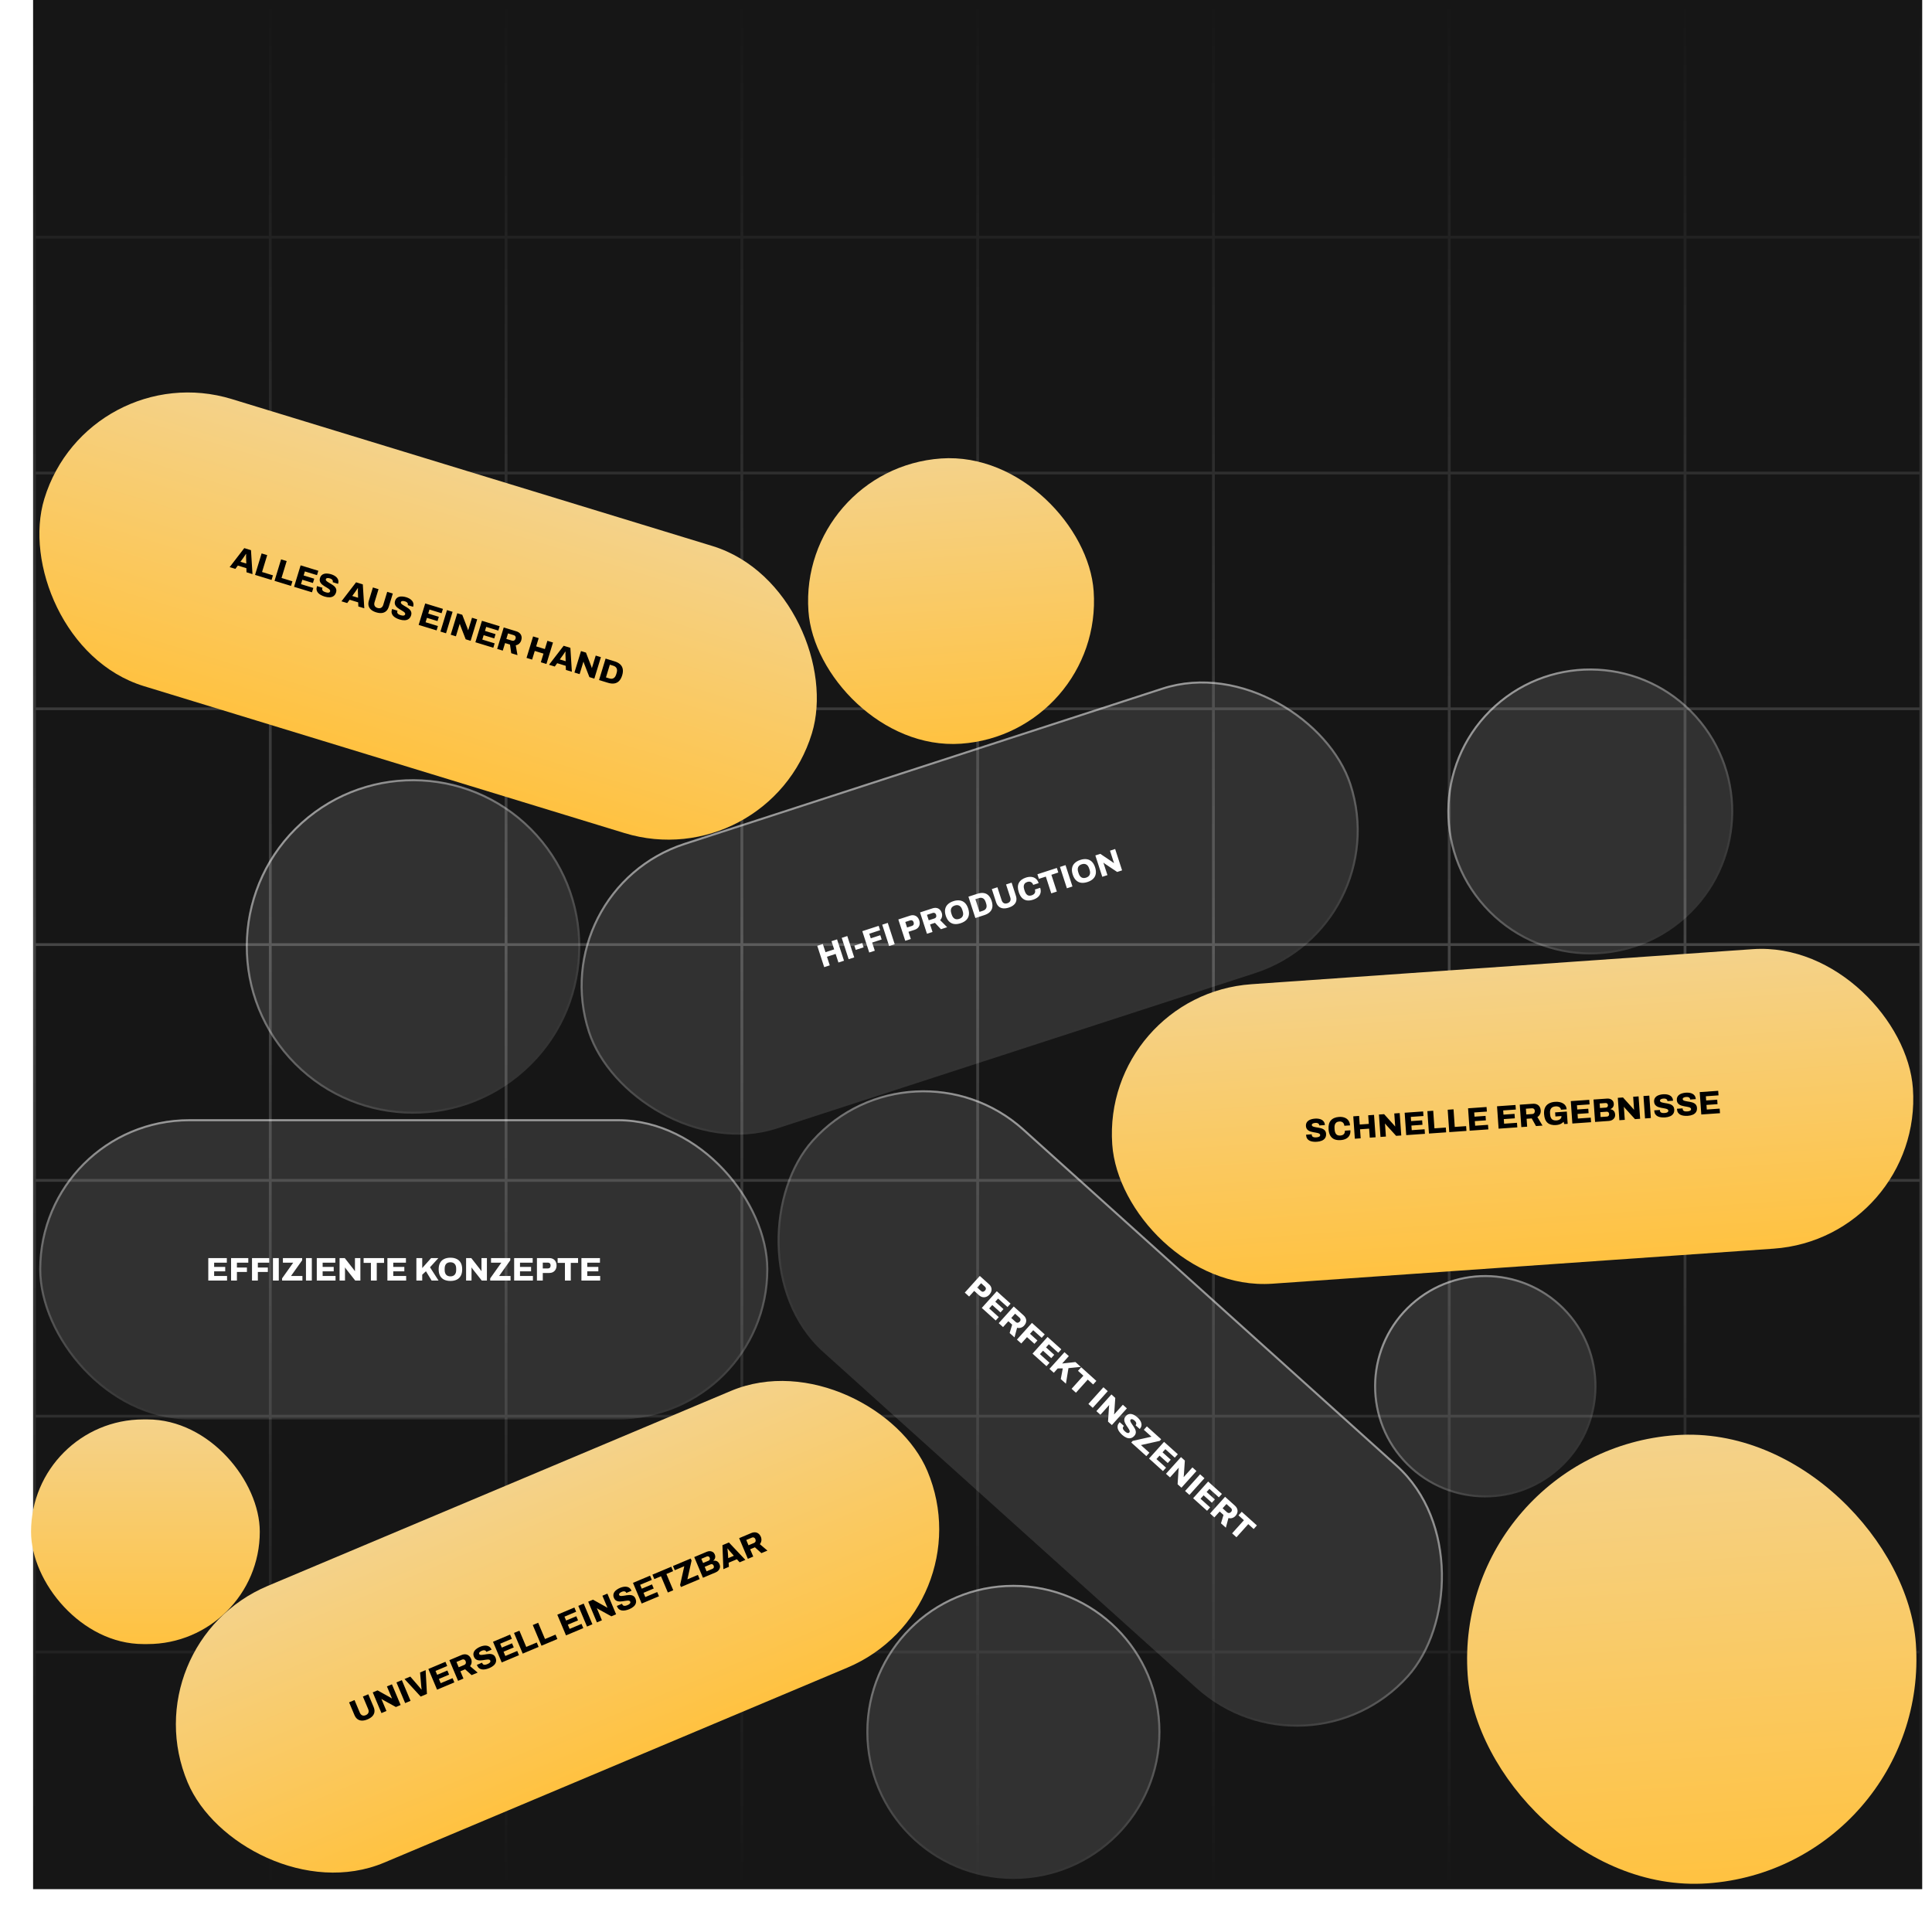
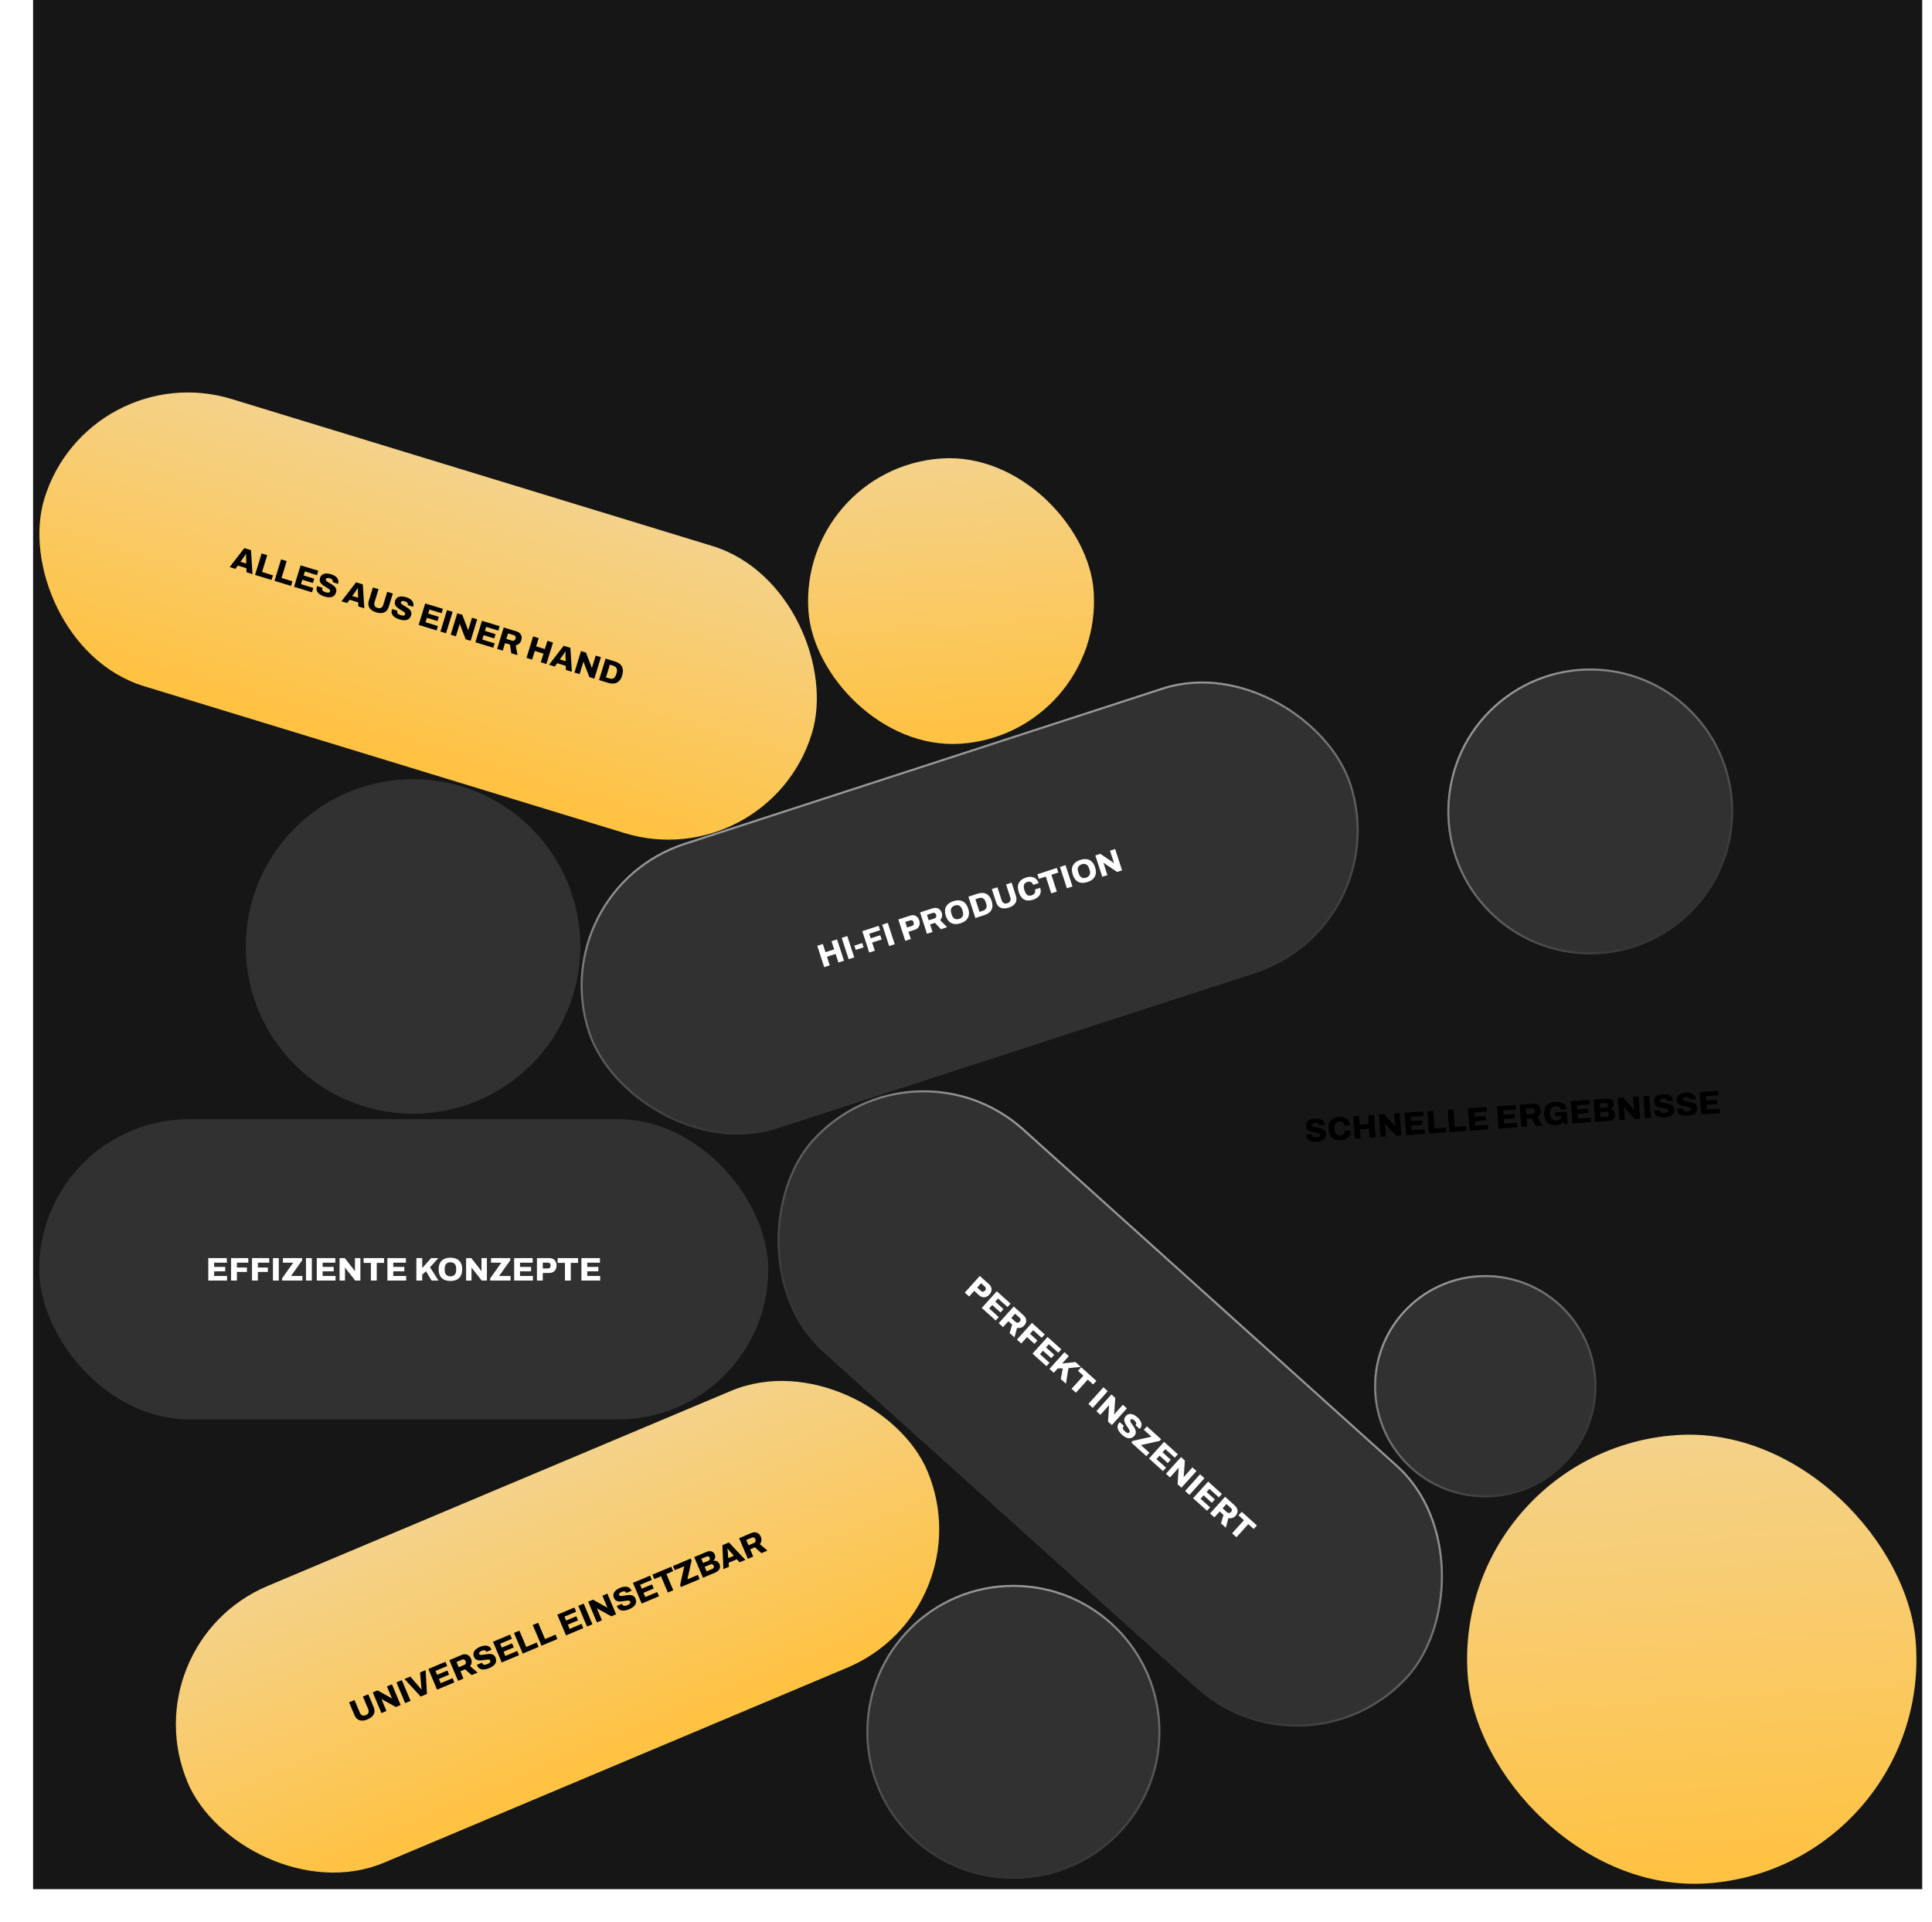
<svg xmlns="http://www.w3.org/2000/svg" width="946" height="941" viewBox="0 0 946 941" fill="none">
  <rect x="16.205" width="925" height="925" fill="#161616" />
-   <path opacity="0.2" fill-rule="evenodd" clip-rule="evenodd" d="M16.205 5.78774e-05L16.205 0L16.205 1.37V116.824V232.278V347.731V463.185V578.639V694.092V809.547L16.205 923.63L16.205 925L939.835 925V923.63H941.205L941.205 5.79373e-05L939.835 8.07463e-05L825.751 5.79373e-05L824.381 5.78774e-05L710.298 5.79373e-05L708.927 5.78774e-05L594.844 5.79373e-05L593.474 5.78774e-05L479.39 5.79373e-05L478.02 5.78774e-05L363.937 5.79373e-05L362.566 5.78774e-05L248.483 5.79373e-05L247.113 5.78774e-05L133.029 5.79373e-05L131.659 5.78774e-05L17.576 5.79373e-05L16.205 5.78774e-05ZM825.751 923.63V809.547H939.835V923.63H825.751ZM824.381 923.63V809.547H710.298V923.63H824.381ZM708.927 923.63V809.547H594.844V923.63H708.927ZM593.474 923.63V809.547H479.39V923.63H593.474ZM478.02 923.63V809.547L363.937 809.547V923.63H478.02ZM362.566 923.63V809.547H248.483V923.63H362.566ZM247.112 923.63V809.547H133.029V923.63H247.112ZM131.659 923.63V809.547H17.576L17.575 923.63H131.659ZM131.659 808.176H17.576L17.576 694.092H131.659V808.176ZM247.113 808.176H133.029V694.092H247.113V808.176ZM362.566 808.176H248.483V694.092H362.566V808.176ZM478.02 808.176L363.937 808.176V694.092L478.02 694.092V808.176ZM593.474 808.176H479.39V694.092H593.474V808.176ZM708.927 808.176H594.844V694.092H708.927V808.176ZM824.381 808.176H710.298V694.092H824.381V808.176ZM939.835 808.176H825.751V694.092H939.835V808.176ZM939.835 692.722V578.639H825.751V692.722H939.835ZM824.381 692.722V578.639H710.298V692.722H824.381ZM708.927 692.722V578.639H594.844V692.722H708.927ZM593.474 692.722V578.639H479.39V692.722H593.474ZM478.02 692.722V578.639L363.937 578.639V692.722L478.02 692.722ZM362.566 692.722V578.639H248.483V692.722H362.566ZM247.113 692.722V578.639H133.029V692.722H247.113ZM131.659 692.722V578.639H17.576L17.576 692.722H131.659ZM131.659 577.269H17.576L17.576 463.185H131.659V577.269ZM247.113 577.269H133.029V463.185L247.113 463.186V577.269ZM362.566 577.269H248.483V463.186H362.566V577.269ZM478.02 577.269L363.937 577.269V463.186L478.02 463.186V577.269ZM593.474 577.269H479.39V463.186H593.474V577.269ZM708.927 577.269H594.844V463.186H708.927V577.269ZM824.381 577.269H710.298V463.186L824.381 463.186V577.269ZM939.835 577.269H825.751V463.186H939.835V577.269ZM939.835 461.815V347.731H825.751V461.815H939.835ZM824.381 461.815V347.731L710.298 347.731V461.815L824.381 461.815ZM708.927 461.815V347.731H594.844V461.815H708.927ZM593.474 461.815V347.731H479.39V461.815H593.474ZM478.02 461.815V347.731L363.937 347.731V461.815L478.02 461.815ZM362.566 461.815V347.731H248.483V461.815H362.566ZM247.113 461.815V347.731L133.029 347.731V461.815L247.113 461.815ZM131.659 461.815V347.731H17.576L17.576 461.815H131.659ZM131.659 346.361H17.576L17.576 232.278L131.659 232.278V346.361ZM247.113 346.361L133.029 346.361V232.278H247.113V346.361ZM362.566 346.361H248.483V232.278L362.566 232.278V346.361ZM478.02 346.361L363.937 346.361V232.278L478.02 232.278V346.361ZM593.474 346.361H479.39V232.278H593.474V346.361ZM708.927 346.361H594.844V232.278L708.927 232.278V346.361ZM824.381 346.361L710.298 346.361V232.278H824.381V346.361ZM939.835 346.361H825.751V232.278L939.835 232.278V346.361ZM939.835 230.908V116.824L825.751 116.824V230.908L939.835 230.908ZM824.381 230.908V116.824L710.298 116.824V230.908H824.381ZM708.927 230.908V116.824L594.844 116.824V230.908L708.927 230.908ZM593.474 230.908V116.824L479.39 116.824V230.908H593.474ZM478.02 230.908V116.824L363.937 116.824V230.908L478.02 230.908ZM362.566 230.908V116.824L248.483 116.824V230.908L362.566 230.908ZM247.113 230.908V116.824L133.029 116.824L133.029 230.908H247.113ZM131.659 230.908L131.659 116.824L17.576 116.824L17.576 230.908L131.659 230.908ZM131.659 115.453L17.576 115.453L17.576 1.37L131.659 1.37L131.659 115.453ZM247.113 115.453L133.029 115.453L133.029 1.37L247.113 1.37V115.453ZM362.566 115.453L248.483 115.453V1.37L362.566 1.37V115.453ZM478.02 115.453L363.937 115.453V1.37L478.02 1.37V115.453ZM593.474 115.453L479.39 115.453V1.37L593.474 1.37V115.453ZM708.927 115.454L594.844 115.453V1.37L708.927 1.37V115.454ZM824.381 115.454L710.298 115.454V1.37L824.381 1.37V115.454ZM939.835 115.454L825.751 115.454V1.37L939.835 1.37V115.454Z" fill="url(#paint0_linear_397_1103)" />
  <rect x="43.203" y="173.907" width="393" height="147" rx="73.5" transform="rotate(17 43.203 173.907)" fill="url(#paint1_linear_397_1103)" />
  <path d="M112.445 277.685L119.606 268.381L122.896 269.386L123.63 281.105L120.707 280.211L120.636 278.199L116.444 276.917L115.26 278.546L112.445 277.685ZM117.729 275.068L120.59 275.943L120.519 273.495C120.512 273.37 120.503 273.217 120.492 273.035C120.494 272.846 120.492 272.65 120.487 272.448C120.496 272.239 120.504 272.029 120.512 271.82C120.52 271.61 120.521 271.426 120.513 271.268L120.406 271.235C120.306 271.417 120.178 271.617 120.022 271.837C119.875 272.06 119.724 272.282 119.568 272.501C119.421 272.724 119.289 272.918 119.172 273.083L117.729 275.068ZM124.886 281.489L128.099 270.977L130.838 271.815L128.312 280.077L133.652 281.71L132.965 283.959L124.886 281.489ZM134.419 284.404L137.633 273.892L140.371 274.729L137.845 282.992L143.185 284.624L142.498 286.874L134.419 284.404ZM143.983 287.327L147.196 276.816L155.872 279.468L155.217 281.61L149.28 279.795L148.677 281.769L153.864 283.355L153.223 285.451L148.036 283.865L147.376 286.023L153.42 287.871L152.765 290.013L143.983 287.327ZM158.955 292.106C158.292 291.903 157.689 291.652 157.145 291.352C156.598 291.062 156.14 290.715 155.772 290.313C155.415 289.914 155.174 289.461 155.05 288.954C154.929 288.438 154.965 287.863 155.159 287.231C155.171 287.19 155.185 287.144 155.201 287.093C155.216 287.042 155.234 287.003 155.254 286.975L157.901 287.785C157.891 287.815 157.874 287.855 157.848 287.902C157.835 287.943 157.824 287.979 157.815 288.01C157.715 288.336 157.716 288.626 157.817 288.88C157.931 289.127 158.127 289.343 158.405 289.528C158.686 289.703 159.03 289.853 159.438 289.978C159.663 290.047 159.875 290.101 160.075 290.139C160.275 290.178 160.46 290.196 160.628 290.191C160.797 290.187 160.948 290.166 161.082 290.129C161.229 290.085 161.344 290.02 161.426 289.933C161.522 289.84 161.591 289.722 161.635 289.579C161.707 289.344 161.674 289.122 161.538 288.913C161.411 288.707 161.21 288.507 160.935 288.311C160.671 288.119 160.364 287.919 160.014 287.711C159.665 287.504 159.302 287.287 158.925 287.061C158.548 286.834 158.194 286.586 157.864 286.318C157.533 286.049 157.251 285.751 157.016 285.423C156.792 285.098 156.642 284.734 156.564 284.331C156.5 283.921 156.544 283.466 156.697 282.966C156.865 282.415 157.127 281.977 157.484 281.651C157.843 281.314 158.266 281.081 158.752 280.951C159.248 280.824 159.784 280.787 160.358 280.84C160.936 280.883 161.532 280.998 162.144 281.185C162.745 281.369 163.288 281.602 163.771 281.883C164.264 282.168 164.674 282.505 165 282.895C165.331 283.275 165.547 283.698 165.65 284.164C165.766 284.623 165.745 285.13 165.587 285.684L165.53 285.868L162.899 285.063L162.931 284.956C163.003 284.721 162.999 284.497 162.92 284.283C162.853 284.062 162.708 283.862 162.484 283.682C162.264 283.491 161.965 283.339 161.587 283.223C161.21 283.108 160.878 283.045 160.591 283.036C160.314 283.029 160.084 283.07 159.9 283.159C159.727 283.251 159.613 283.389 159.556 283.573C159.488 283.797 159.518 284.007 159.648 284.203C159.788 284.402 159.995 284.599 160.27 284.795C160.545 284.99 160.857 285.192 161.207 285.399C161.559 285.596 161.919 285.806 162.285 286.03C162.665 286.246 163.02 286.489 163.351 286.757C163.685 287.016 163.969 287.309 164.203 287.637C164.441 287.955 164.595 288.309 164.665 288.698C164.746 289.091 164.713 289.527 164.566 290.007C164.31 290.843 163.906 291.455 163.352 291.844C162.808 292.235 162.154 292.442 161.389 292.465C160.633 292.491 159.822 292.371 158.955 292.106ZM167.193 294.424L174.354 285.119L177.644 286.125L178.378 297.843L175.456 296.95L175.385 294.937L171.192 293.655L170.008 295.284L167.193 294.424ZM172.477 291.806L175.338 292.681L175.267 290.233C175.261 290.108 175.252 289.955 175.24 289.773C175.242 289.584 175.241 289.389 175.236 289.186C175.244 288.977 175.252 288.767 175.261 288.558C175.269 288.349 175.269 288.165 175.262 288.006L175.155 287.974C175.055 288.155 174.926 288.356 174.77 288.575C174.624 288.798 174.472 289.02 174.316 289.24C174.17 289.463 174.038 289.657 173.921 289.821L172.477 291.806ZM184.189 299.821C183.179 299.512 182.355 299.087 181.717 298.546C181.09 298.009 180.679 297.364 180.485 296.613C180.29 295.862 180.337 295.018 180.624 294.079L182.593 287.638L185.347 288.48L183.397 294.86C183.191 295.533 183.207 296.118 183.446 296.615C183.684 297.112 184.15 297.466 184.844 297.678C185.537 297.891 186.127 297.859 186.613 297.584C187.099 297.308 187.444 296.834 187.65 296.161L189.601 289.78L192.34 290.618L190.37 297.059C190.083 297.998 189.65 298.724 189.069 299.238C188.488 299.752 187.787 300.056 186.966 300.151C186.145 300.246 185.219 300.136 184.189 299.821ZM195.698 303.339C195.035 303.137 194.432 302.885 193.888 302.585C193.341 302.295 192.883 301.949 192.515 301.546C192.158 301.147 191.917 300.694 191.793 300.188C191.672 299.671 191.708 299.097 191.902 298.464C191.914 298.424 191.928 298.378 191.944 298.327C191.959 298.276 191.977 298.236 191.997 298.209L194.644 299.018C194.634 299.049 194.617 299.088 194.591 299.136C194.578 299.177 194.567 299.212 194.558 299.243C194.458 299.569 194.459 299.86 194.56 300.113C194.674 300.36 194.87 300.576 195.148 300.762C195.429 300.937 195.773 301.087 196.181 301.212C196.406 301.28 196.618 301.334 196.818 301.373C197.018 301.412 197.203 301.429 197.371 301.425C197.54 301.421 197.691 301.4 197.825 301.363C197.972 301.319 198.087 301.253 198.169 301.167C198.265 301.073 198.335 300.955 198.378 300.812C198.45 300.578 198.417 300.356 198.281 300.147C198.154 299.941 197.953 299.74 197.678 299.544C197.414 299.352 197.107 299.152 196.757 298.945C196.408 298.738 196.045 298.521 195.668 298.294C195.291 298.067 194.937 297.82 194.607 297.551C194.276 297.283 193.994 296.985 193.759 296.656C193.535 296.331 193.385 295.967 193.307 295.564C193.243 295.154 193.287 294.699 193.44 294.2C193.608 293.649 193.871 293.21 194.227 292.884C194.586 292.548 195.009 292.315 195.495 292.184C195.991 292.057 196.527 292.02 197.101 292.073C197.68 292.116 198.275 292.231 198.887 292.418C199.488 292.602 200.031 292.835 200.514 293.116C201.007 293.401 201.417 293.738 201.743 294.128C202.074 294.508 202.29 294.931 202.393 295.398C202.509 295.857 202.488 296.364 202.33 296.918L202.273 297.101L199.642 296.297L199.674 296.189C199.746 295.955 199.742 295.731 199.663 295.517C199.596 295.296 199.451 295.095 199.228 294.915C199.007 294.725 198.708 294.572 198.33 294.457C197.953 294.341 197.621 294.279 197.334 294.269C197.057 294.263 196.827 294.304 196.643 294.393C196.47 294.485 196.356 294.623 196.299 294.806C196.231 295.031 196.261 295.241 196.391 295.437C196.531 295.636 196.738 295.833 197.013 296.028C197.288 296.224 197.6 296.425 197.95 296.632C198.302 296.829 198.662 297.04 199.028 297.263C199.408 297.48 199.763 297.722 200.094 297.991C200.428 298.249 200.712 298.542 200.946 298.87C201.184 299.188 201.338 299.542 201.408 299.932C201.489 300.325 201.456 300.761 201.309 301.24C201.053 302.077 200.649 302.689 200.095 303.077C199.551 303.469 198.897 303.676 198.132 303.698C197.376 303.724 196.565 303.604 195.698 303.339ZM204.992 305.98L208.206 295.468L216.881 298.121L216.226 300.263L210.29 298.448L209.686 300.421L214.873 302.007L214.232 304.104L209.045 302.518L208.386 304.675L214.429 306.523L213.775 308.665L204.992 305.98ZM215.66 309.241L218.874 298.73L221.613 299.567L218.399 310.079L215.66 309.241ZM220.695 310.781L223.909 300.269L226.342 301.013L228.675 307.064C228.721 307.167 228.777 307.312 228.843 307.5C228.918 307.69 228.987 307.884 229.05 308.082C229.115 308.269 229.159 308.416 229.182 308.524L229.263 308.532C229.332 308.307 229.398 308.093 229.46 307.889C229.525 307.675 229.58 307.496 229.624 307.354L231.116 302.473L233.656 303.249L230.442 313.761L228.025 313.022L225.542 306.641C225.459 306.437 225.383 306.23 225.313 306.019C225.254 305.811 225.206 305.64 225.169 305.506L225.088 305.498C225.038 305.662 224.987 305.83 224.933 306.003C224.884 306.166 224.841 306.304 224.807 306.416L223.235 311.557L220.695 310.781ZM232.77 314.472L235.983 303.961L244.659 306.613L244.004 308.755L238.067 306.94L237.464 308.914L242.651 310.5L242.01 312.596L236.823 311.01L236.163 313.168L242.207 315.015L241.552 317.158L232.77 314.472ZM243.438 317.734L246.651 307.222L252.756 309.089C253.532 309.326 254.134 309.672 254.564 310.127C254.997 310.571 255.263 311.088 255.362 311.676C255.474 312.256 255.435 312.858 255.245 313.48C255.039 314.153 254.697 314.707 254.219 315.141C253.754 315.567 253.195 315.843 252.544 315.967L253.383 320.775L250.323 319.839L249.711 315.603L247.308 314.868L246.176 318.571L243.438 317.734ZM247.931 312.833L250.761 313.699C251.139 313.814 251.477 313.784 251.776 313.608C252.089 313.424 252.309 313.124 252.437 312.705C252.521 312.43 252.542 312.18 252.499 311.955C252.456 311.73 252.359 311.538 252.206 311.38C252.057 311.212 251.85 311.087 251.585 311.006L248.754 310.14L247.931 312.833ZM257.812 322.129L261.026 311.617L263.765 312.454L262.53 316.494L266.799 317.799L268.034 313.759L270.772 314.597L267.559 325.108L264.82 324.271L266.116 320.033L261.847 318.728L260.551 322.966L257.812 322.129ZM268.83 325.497L275.992 316.192L279.281 317.198L280.015 328.917L277.093 328.023L277.022 326.011L272.83 324.729L271.646 326.358L268.83 325.497ZM274.114 322.88L276.976 323.755L276.904 321.307C276.898 321.182 276.889 321.029 276.878 320.847C276.88 320.658 276.878 320.462 276.873 320.26C276.881 320.05 276.89 319.841 276.898 319.632C276.906 319.422 276.906 319.238 276.899 319.08L276.792 319.047C276.692 319.229 276.564 319.429 276.407 319.649C276.261 319.872 276.11 320.093 275.953 320.313C275.807 320.536 275.675 320.73 275.558 320.895L274.114 322.88ZM281.271 329.301L284.485 318.789L286.918 319.533L289.251 325.583C289.297 325.687 289.353 325.832 289.419 326.02C289.494 326.21 289.563 326.404 289.626 326.601C289.691 326.789 289.735 326.936 289.758 327.044L289.839 327.052C289.908 326.827 289.973 326.613 290.036 326.409C290.101 326.195 290.156 326.016 290.2 325.873L291.692 320.992L294.232 321.769L291.018 332.281L288.6 331.542L286.118 325.161C286.035 324.957 285.959 324.75 285.889 324.539C285.83 324.331 285.782 324.16 285.745 324.026L285.664 324.018C285.614 324.181 285.562 324.35 285.509 324.523C285.46 324.686 285.417 324.824 285.383 324.936L283.811 330.077L281.271 329.301ZM293.315 332.983L296.529 322.471L300.92 323.814C302.062 324.163 302.969 324.647 303.639 325.264C304.319 325.885 304.745 326.645 304.916 327.545C305.1 328.438 305.008 329.486 304.64 330.69C304.275 331.883 303.764 332.809 303.105 333.467C302.46 334.117 301.682 334.509 300.771 334.644C299.87 334.781 298.849 334.675 297.706 334.326L293.315 332.983ZM296.709 331.678L298.33 332.174C298.759 332.305 299.15 332.358 299.504 332.332C299.857 332.306 300.177 332.209 300.463 332.04C300.749 331.871 300.996 331.628 301.204 331.312C301.412 330.997 301.585 330.615 301.722 330.166L301.918 329.523C302.059 329.064 302.131 328.646 302.135 328.268C302.139 327.89 302.07 327.551 301.927 327.25C301.785 326.95 301.574 326.691 301.295 326.472C301.016 326.253 300.663 326.078 300.234 325.947L298.613 325.451L296.709 331.678Z" fill="black" />
-   <rect x="539.48" y="487.032" width="393" height="147" rx="73.5" transform="rotate(-4 539.48 487.032)" fill="url(#paint2_linear_397_1103)" />
  <path d="M644.826 559.051C644.135 559.1 643.481 559.081 642.866 558.996C642.251 558.921 641.7 558.762 641.212 558.518C640.736 558.273 640.348 557.937 640.051 557.509C639.753 557.07 639.581 556.52 639.535 555.861C639.532 555.818 639.529 555.77 639.525 555.717C639.521 555.664 639.524 555.621 639.532 555.588L642.293 555.395C642.295 555.427 642.293 555.47 642.286 555.524C642.289 555.566 642.292 555.604 642.294 555.636C642.318 555.976 642.422 556.247 642.607 556.448C642.802 556.637 643.063 556.769 643.389 556.842C643.714 556.905 644.089 556.922 644.515 556.892C644.749 556.875 644.967 556.849 645.167 556.814C645.368 556.779 645.546 556.729 645.702 556.664C645.858 556.6 645.992 556.527 646.104 556.444C646.225 556.35 646.309 556.248 646.355 556.138C646.411 556.016 646.433 555.881 646.423 555.732C646.406 555.487 646.296 555.292 646.093 555.145C645.901 554.998 645.642 554.883 645.315 554.799C644.999 554.714 644.641 554.637 644.24 554.569C643.84 554.501 643.423 554.429 642.99 554.352C642.557 554.275 642.138 554.171 641.733 554.039C641.328 553.907 640.958 553.73 640.621 553.507C640.296 553.284 640.025 552.998 639.808 552.65C639.601 552.29 639.479 551.849 639.443 551.328C639.402 550.753 639.49 550.25 639.706 549.818C639.921 549.375 640.232 549.006 640.639 548.71C641.057 548.414 641.543 548.187 642.099 548.031C642.654 547.864 643.251 547.758 643.889 547.713C644.517 547.669 645.107 547.692 645.658 547.782C646.221 547.871 646.724 548.039 647.169 548.286C647.613 548.522 647.967 548.839 648.23 549.238C648.503 549.625 648.665 550.106 648.716 550.68L648.729 550.871L645.984 551.063L645.976 550.951C645.959 550.707 645.875 550.499 645.724 550.327C645.583 550.145 645.376 550.01 645.102 549.922C644.828 549.823 644.494 549.788 644.1 549.815C643.707 549.843 643.374 549.904 643.103 549.997C642.842 550.091 642.642 550.211 642.503 550.36C642.374 550.508 642.316 550.678 642.33 550.87C642.346 551.104 642.45 551.289 642.641 551.425C642.843 551.561 643.107 551.671 643.434 551.755C643.761 551.839 644.124 551.915 644.525 551.983C644.924 552.041 645.335 552.108 645.758 552.186C646.19 552.252 646.609 552.351 647.014 552.483C647.418 552.604 647.788 552.776 648.124 552.998C648.46 553.21 648.73 553.485 648.936 553.824C649.152 554.162 649.277 554.581 649.312 555.081C649.373 555.953 649.215 556.67 648.837 557.231C648.47 557.791 647.933 558.219 647.227 558.515C646.531 558.809 645.731 558.988 644.826 559.051ZM656.45 558.238C655.269 558.321 654.25 558.189 653.391 557.843C652.543 557.485 651.877 556.901 651.392 556.09C650.908 555.279 650.621 554.23 650.53 552.943C650.398 551.048 650.773 549.6 651.654 548.598C652.546 547.584 653.88 547.014 655.657 546.89C656.646 546.821 657.536 546.93 658.326 547.217C659.115 547.493 659.746 547.951 660.219 548.592C660.701 549.221 660.977 550.031 661.046 551.02L658.253 551.216C658.22 550.747 658.096 550.355 657.882 550.039C657.677 549.711 657.398 549.468 657.045 549.311C656.703 549.153 656.292 549.091 655.813 549.125C655.217 549.166 654.736 549.323 654.37 549.594C654.004 549.866 653.747 550.237 653.598 550.707C653.449 551.177 653.397 551.737 653.443 552.386L653.493 553.104C653.538 553.753 653.668 554.306 653.881 554.761C654.094 555.206 654.396 555.538 654.785 555.757C655.185 555.964 655.682 556.047 656.278 556.005C656.789 555.969 657.214 555.854 657.553 555.659C657.903 555.464 658.157 555.195 658.315 554.852C658.482 554.498 658.55 554.087 658.517 553.619L661.215 553.43C661.284 554.42 661.129 555.26 660.749 555.949C660.38 556.638 659.824 557.174 659.081 557.557C658.349 557.94 657.472 558.167 656.45 558.238ZM663.395 557.56L662.628 546.595L665.485 546.395L665.78 550.609L670.233 550.298L669.939 546.084L672.796 545.884L673.562 556.849L670.705 557.049L670.396 552.628L665.943 552.939L666.252 557.361L663.395 557.56ZM675.958 556.682L675.191 545.717L677.729 545.539L682.076 550.352C682.156 550.432 682.26 550.547 682.389 550.699C682.527 550.849 682.661 551.006 682.79 551.168C682.918 551.319 683.013 551.441 683.072 551.533L683.151 551.512C683.135 551.277 683.119 551.054 683.104 550.841C683.089 550.618 683.076 550.431 683.065 550.283L682.709 545.191L685.359 545.006L686.125 555.971L683.604 556.147L678.999 551.08C678.849 550.92 678.703 550.753 678.563 550.581C678.433 550.409 678.327 550.266 678.244 550.154L678.166 550.176C678.178 550.346 678.19 550.522 678.203 550.703C678.215 550.873 678.225 551.017 678.233 551.134L678.608 556.497L675.958 556.682ZM688.553 555.801L687.786 544.836L696.836 544.203L696.993 546.438L690.8 546.871L690.944 548.93L696.355 548.551L696.507 550.738L691.097 551.116L691.254 553.367L697.559 552.926L697.715 555.16L688.553 555.801ZM699.682 555.023L698.915 544.058L701.772 543.858L702.375 552.477L707.945 552.087L708.109 554.434L699.682 555.023ZM709.626 554.328L708.859 543.362L711.716 543.163L712.319 551.782L717.889 551.392L718.053 553.738L709.626 554.328ZM719.602 553.63L718.836 542.665L727.886 542.032L728.042 544.266L721.849 544.699L721.993 546.758L727.404 546.38L727.557 548.567L722.146 548.945L722.303 551.196L728.608 550.755L728.764 552.989L719.602 553.63ZM733.787 552.638L733.02 541.673L742.07 541.04L742.226 543.275L736.033 543.708L736.177 545.767L741.588 545.388L741.741 547.575L736.33 547.953L736.487 550.204L742.792 549.763L742.948 551.997L733.787 552.638ZM744.915 551.86L744.148 540.895L750.517 540.449C751.325 540.393 752.012 540.5 752.576 540.771C753.139 541.031 753.573 541.417 753.876 541.931C754.189 542.433 754.368 543.008 754.414 543.657C754.463 544.36 754.342 544.999 754.051 545.575C753.769 546.14 753.347 546.598 752.783 546.947L755.29 551.134L752.097 551.358L750.008 547.622L747.502 547.798L747.772 551.66L744.915 551.86ZM747.353 545.675L750.306 545.468C750.7 545.441 751.005 545.291 751.221 545.019C751.447 544.736 751.545 544.377 751.514 543.94C751.494 543.653 751.424 543.412 751.304 543.217C751.183 543.023 751.023 542.879 750.824 542.786C750.625 542.682 750.386 542.64 750.11 542.659L747.157 542.866L747.353 545.675ZM761.864 550.867C760.097 550.991 758.719 550.617 757.727 549.745C756.747 548.873 756.189 547.479 756.056 545.563C755.967 544.297 756.117 543.233 756.506 542.372C756.905 541.5 757.521 540.826 758.353 540.35C759.196 539.864 760.229 539.578 761.453 539.492C762.187 539.441 762.885 539.478 763.546 539.602C764.207 539.727 764.799 539.943 765.323 540.248C765.847 540.543 766.264 540.936 766.577 541.427C766.888 541.908 767.068 542.489 767.116 543.17L764.306 543.367C764.286 543.079 764.205 542.828 764.061 542.614C763.917 542.389 763.723 542.21 763.478 542.077C763.244 541.933 762.975 541.834 762.672 541.781C762.368 541.716 762.051 541.696 761.721 541.719C761.232 541.753 760.8 541.847 760.426 542.002C760.062 542.156 759.767 542.374 759.541 542.657C759.315 542.94 759.152 543.278 759.051 543.67C758.96 544.061 758.933 544.512 758.969 545.023L759.018 545.725C759.066 546.406 759.212 546.968 759.457 547.411C759.701 547.853 760.045 548.177 760.487 548.381C760.939 548.574 761.479 548.649 762.106 548.605C762.596 548.571 763.027 548.466 763.4 548.29C763.783 548.113 764.077 547.879 764.281 547.587C764.495 547.283 764.588 546.934 764.56 546.541L764.555 546.461L761.602 546.667L761.461 544.656L767.191 544.255L767.612 550.273L765.952 550.389L765.601 549.259C765.292 549.58 764.953 549.855 764.584 550.084C764.225 550.312 763.821 550.49 763.37 550.618C762.93 550.745 762.428 550.828 761.864 550.867ZM769.901 550.113L769.135 539.147L778.185 538.515L778.341 540.749L772.148 541.182L772.292 543.241L777.703 542.863L777.856 545.05L772.445 545.428L772.602 547.678L778.907 547.238L779.063 549.472L769.901 550.113ZM781.03 549.335L780.263 538.369L786.967 537.901C787.531 537.861 788.049 537.937 788.522 538.129C788.996 538.32 789.379 538.609 789.674 538.994C789.978 539.379 790.15 539.843 790.188 540.386C790.221 540.865 790.165 541.28 790.018 541.633C789.883 541.984 789.684 542.276 789.422 542.508C789.171 542.74 788.879 542.921 788.546 543.051L788.55 543.115C788.95 543.172 789.317 543.302 789.652 543.503C789.986 543.693 790.257 543.969 790.464 544.328C790.681 544.687 790.809 545.133 790.846 545.665C790.89 546.293 790.778 546.84 790.512 547.308C790.244 547.765 789.874 548.128 789.401 548.396C788.928 548.665 788.388 548.82 787.781 548.862L781.03 549.335ZM783.733 546.932L786.845 546.714C787.186 546.691 787.45 546.571 787.638 546.354C787.837 546.137 787.922 545.821 787.892 545.406C787.877 545.183 787.815 544.989 787.708 544.826C787.61 544.651 787.467 544.522 787.28 544.439C787.103 544.355 786.886 544.322 786.631 544.34L783.567 544.554L783.733 546.932ZM783.425 542.527L786.282 542.327C786.516 542.311 786.709 542.249 786.862 542.142C787.026 542.034 787.144 541.893 787.217 541.716C787.301 541.539 787.335 541.334 787.319 541.1C787.295 540.759 787.175 540.5 786.96 540.323C786.744 540.146 786.482 540.068 786.173 540.089L783.269 540.292L783.425 542.527ZM792.923 548.503L792.156 537.538L794.694 537.36L799.04 542.173C799.12 542.253 799.225 542.368 799.353 542.52C799.492 542.67 799.626 542.827 799.755 542.989C799.883 543.14 799.977 543.262 800.037 543.354L800.115 543.333C800.099 543.098 800.083 542.875 800.069 542.662C800.053 542.439 800.04 542.253 800.03 542.104L799.674 537.012L802.323 536.827L803.09 547.792L800.568 547.968L795.963 542.901C795.813 542.741 795.668 542.574 795.527 542.402C795.398 542.23 795.292 542.087 795.209 541.976L795.13 541.997C795.142 542.167 795.154 542.343 795.167 542.524C795.179 542.694 795.189 542.838 795.197 542.955L795.572 548.318L792.923 548.503ZM805.486 547.624L804.719 536.659L807.576 536.459L808.343 547.425L805.486 547.624ZM815.301 547.131C814.609 547.179 813.956 547.16 813.34 547.075C812.725 547.001 812.174 546.841 811.687 546.597C811.21 546.353 810.823 546.016 810.526 545.588C810.228 545.149 810.055 544.6 810.009 543.94C810.006 543.897 810.003 543.849 809.999 543.796C809.996 543.743 809.998 543.7 810.006 543.667L812.768 543.474C812.77 543.506 812.767 543.549 812.761 543.603C812.764 543.646 812.766 543.683 812.768 543.715C812.792 544.055 812.897 544.326 813.082 544.527C813.277 544.717 813.537 544.848 813.863 544.921C814.188 544.984 814.564 545.001 814.989 544.971C815.223 544.955 815.441 544.929 815.642 544.893C815.842 544.858 816.021 544.808 816.176 544.744C816.332 544.679 816.466 544.606 816.578 544.523C816.7 544.429 816.783 544.327 816.829 544.217C816.885 544.095 816.908 543.96 816.897 543.811C816.88 543.566 816.77 543.371 816.567 543.225C816.375 543.078 816.116 542.962 815.789 542.878C815.473 542.793 815.115 542.717 814.715 542.649C814.314 542.58 813.898 542.508 813.465 542.431C813.031 542.355 812.612 542.25 812.208 542.118C811.803 541.986 811.432 541.809 811.096 541.586C810.77 541.363 810.499 541.077 810.282 540.729C810.075 540.369 809.953 539.929 809.917 539.407C809.877 538.833 809.965 538.329 810.18 537.897C810.395 537.455 810.706 537.085 811.113 536.789C811.531 536.493 812.018 536.266 812.573 536.11C813.128 535.943 813.725 535.837 814.364 535.792C814.991 535.748 815.581 535.771 816.133 535.861C816.695 535.95 817.199 536.118 817.644 536.365C818.088 536.601 818.441 536.919 818.705 537.317C818.978 537.704 819.139 538.185 819.19 538.759L819.204 538.95L816.458 539.142L816.451 539.031C816.433 538.786 816.349 538.578 816.198 538.407C816.057 538.224 815.85 538.089 815.577 538.001C815.302 537.903 814.968 537.867 814.575 537.895C814.181 537.922 813.848 537.983 813.577 538.077C813.316 538.17 813.116 538.291 812.977 538.439C812.848 538.587 812.791 538.757 812.804 538.949C812.82 539.183 812.924 539.368 813.115 539.504C813.317 539.64 813.582 539.75 813.908 539.834C814.235 539.918 814.599 539.994 814.999 540.062C815.399 540.12 815.81 540.187 816.232 540.265C816.664 540.331 817.083 540.43 817.488 540.562C817.892 540.683 818.262 540.855 818.599 541.078C818.934 541.29 819.205 541.565 819.41 541.903C819.626 542.241 819.752 542.66 819.787 543.16C819.848 544.032 819.689 544.749 819.312 545.31C818.944 545.871 818.408 546.298 817.701 546.594C817.005 546.888 816.205 547.067 815.301 547.131ZM826.43 546.352C825.738 546.401 825.085 546.382 824.469 546.297C823.855 546.222 823.303 546.063 822.816 545.819C822.339 545.574 821.952 545.238 821.655 544.81C821.357 544.371 821.185 543.821 821.138 543.162C821.135 543.119 821.132 543.071 821.128 543.018C821.125 542.965 821.127 542.922 821.135 542.889L823.897 542.696C823.899 542.728 823.897 542.771 823.89 542.825C823.893 542.867 823.895 542.905 823.897 542.937C823.921 543.277 824.026 543.548 824.211 543.749C824.406 543.938 824.666 544.07 824.992 544.143C825.317 544.206 825.693 544.223 826.118 544.193C826.353 544.176 826.57 544.151 826.771 544.115C826.971 544.08 827.15 544.03 827.305 543.965C827.461 543.901 827.595 543.828 827.707 543.745C827.829 543.651 827.913 543.549 827.958 543.439C828.014 543.317 828.037 543.182 828.026 543.033C828.009 542.788 827.899 542.593 827.696 542.446C827.504 542.299 827.245 542.184 826.918 542.1C826.602 542.015 826.244 541.939 825.844 541.87C825.443 541.802 825.027 541.73 824.594 541.653C824.161 541.576 823.742 541.472 823.337 541.34C822.932 541.208 822.561 541.031 822.225 540.808C821.899 540.585 821.628 540.299 821.411 539.951C821.204 539.591 821.082 539.15 821.046 538.629C821.006 538.054 821.094 537.551 821.309 537.119C821.524 536.676 821.835 536.307 822.242 536.011C822.66 535.715 823.147 535.488 823.702 535.332C824.257 535.165 824.854 535.059 825.493 535.014C826.12 534.97 826.71 534.993 827.262 535.083C827.824 535.172 828.328 535.34 828.773 535.587C829.217 535.823 829.57 536.14 829.834 536.539C830.107 536.926 830.269 537.407 830.319 537.981L830.333 538.172L827.587 538.364L827.58 538.252C827.563 538.008 827.478 537.8 827.328 537.628C827.186 537.446 826.979 537.311 826.706 537.223C826.431 537.124 826.098 537.089 825.704 537.116C825.31 537.144 824.978 537.205 824.706 537.299C824.445 537.392 824.245 537.513 824.106 537.661C823.977 537.809 823.92 537.979 823.933 538.171C823.949 538.405 824.053 538.59 824.245 538.726C824.447 538.862 824.711 538.972 825.037 539.056C825.364 539.14 825.728 539.216 826.128 539.284C826.528 539.342 826.939 539.409 827.361 539.487C827.794 539.553 828.212 539.652 828.617 539.784C829.021 539.905 829.391 540.077 829.728 540.3C830.063 540.511 830.334 540.786 830.539 541.125C830.755 541.463 830.881 541.882 830.916 542.382C830.977 543.254 830.818 543.971 830.441 544.532C830.074 545.092 829.537 545.52 828.83 545.816C828.134 546.11 827.334 546.289 826.43 546.352ZM833.029 545.698L832.262 534.733L841.312 534.1L841.468 536.335L835.275 536.768L835.419 538.827L840.83 538.449L840.983 540.635L835.572 541.014L835.729 543.264L842.034 542.823L842.19 545.058L833.029 545.698Z" fill="black" />
  <rect x="63.375" y="805.022" width="393" height="147" rx="73.5" transform="rotate(-22.829 63.375 805.022)" fill="url(#paint3_linear_397_1103)" />
  <path d="M179.964 841.866C178.991 842.276 178.086 842.477 177.25 842.47C176.424 842.459 175.696 842.228 175.065 841.775C174.435 841.323 173.93 840.645 173.549 839.74L170.936 833.532L173.59 832.415L176.179 838.564C176.452 839.213 176.839 839.652 177.34 839.88C177.842 840.109 178.427 840.083 179.095 839.801C179.764 839.52 180.196 839.118 180.393 838.595C180.59 838.073 180.551 837.487 180.278 836.838L177.69 830.689L180.329 829.578L182.943 835.786C183.323 836.691 183.455 837.526 183.338 838.293C183.221 839.06 182.878 839.742 182.308 840.341C181.738 840.94 180.957 841.448 179.964 841.866ZM186.779 838.789L182.515 828.658L184.86 827.671L190.526 830.823C190.628 830.873 190.764 830.949 190.935 831.05C191.115 831.148 191.292 831.253 191.466 831.365C191.636 831.467 191.765 831.552 191.851 831.619L191.919 831.574C191.828 831.357 191.741 831.151 191.658 830.954C191.571 830.748 191.499 830.576 191.441 830.438L189.46 825.734L191.908 824.704L196.173 834.834L193.843 835.815L187.849 832.505C187.655 832.402 187.464 832.291 187.276 832.174C187.097 832.052 186.951 831.952 186.837 831.873L186.769 831.919C186.835 832.076 186.904 832.238 186.974 832.405C187.04 832.563 187.096 832.695 187.142 832.803L189.227 837.758L186.779 838.789ZM198.387 833.903L194.122 823.772L196.762 822.661L201.026 832.792L198.387 833.903ZM205.983 830.705L198.076 822.107L200.907 820.916L205.174 825.855C205.263 825.957 205.378 826.093 205.52 826.265C205.657 826.427 205.799 826.599 205.945 826.78C206.097 826.948 206.225 827.102 206.331 827.243L206.434 827.199C206.421 827.031 206.4 826.843 206.37 826.636C206.347 826.415 206.325 826.198 206.305 825.986C206.281 825.765 206.26 825.577 206.242 825.423L205.685 818.904L208.413 817.756L209.05 829.414L205.983 830.705ZM214.013 827.325L209.748 817.194L218.109 813.674L218.978 815.739L213.257 818.147L214.057 820.05L219.057 817.945L219.907 819.966L214.908 822.07L215.783 824.149L221.608 821.697L222.477 823.762L214.013 827.325ZM224.294 822.997L220.03 812.866L225.914 810.389C226.661 810.075 227.345 809.954 227.966 810.028C228.584 810.093 229.119 810.319 229.571 810.707C230.03 811.081 230.385 811.568 230.638 812.168C230.911 812.816 231.003 813.461 230.913 814.1C230.829 814.726 230.577 815.295 230.156 815.807L233.88 818.962L230.93 820.203L227.747 817.342L225.432 818.317L226.934 821.886L224.294 822.997ZM224.606 816.356L227.334 815.207C227.698 815.054 227.938 814.814 228.055 814.487C228.178 814.146 228.154 813.774 227.985 813.371C227.873 813.106 227.729 812.9 227.552 812.755C227.375 812.609 227.177 812.525 226.959 812.501C226.736 812.467 226.497 812.504 226.242 812.612L223.514 813.76L224.606 816.356ZM239.632 816.749C238.993 817.018 238.368 817.211 237.758 817.329C237.152 817.457 236.579 817.484 236.039 817.411C235.509 817.333 235.034 817.139 234.614 816.83C234.19 816.511 233.85 816.046 233.594 815.437C233.577 815.397 233.558 815.353 233.538 815.304C233.517 815.255 233.505 815.214 233.503 815.18L236.054 814.106C236.066 814.135 236.078 814.177 236.089 814.23C236.105 814.269 236.12 814.304 236.132 814.333C236.265 814.648 236.451 814.87 236.691 815.001C236.937 815.117 237.226 815.158 237.558 815.122C237.886 815.077 238.247 814.971 238.64 814.805C238.856 814.714 239.054 814.62 239.232 814.521C239.411 814.423 239.563 814.318 239.69 814.207C239.817 814.096 239.92 813.983 239.999 813.869C240.084 813.741 240.13 813.617 240.138 813.498C240.151 813.365 240.129 813.23 240.071 813.092C239.976 812.866 239.809 812.716 239.57 812.643C239.341 812.566 239.058 812.541 238.722 812.566C238.395 812.588 238.031 812.631 237.63 812.696C237.229 812.761 236.812 812.827 236.377 812.894C235.942 812.961 235.512 812.997 235.086 813.003C234.66 813.009 234.252 812.961 233.862 812.859C233.482 812.752 233.133 812.57 232.815 812.31C232.503 812.036 232.246 811.658 232.043 811.177C231.82 810.646 231.74 810.141 231.805 809.662C231.866 809.174 232.041 808.724 232.331 808.313C232.63 807.897 233.018 807.526 233.493 807.198C233.965 806.861 234.495 806.568 235.085 806.32C235.665 806.076 236.231 805.907 236.782 805.814C237.343 805.717 237.874 805.713 238.374 805.803C238.871 805.884 239.308 806.07 239.686 806.362C240.069 806.641 240.378 807.043 240.611 807.57L240.686 807.747L238.149 808.815L238.106 808.711C238.01 808.485 237.864 808.316 237.666 808.202C237.473 808.075 237.233 808.014 236.946 808.019C236.655 808.014 236.327 808.089 235.964 808.242C235.6 808.395 235.305 808.56 235.078 808.736C234.861 808.908 234.711 809.087 234.627 809.273C234.553 809.455 234.553 809.634 234.628 809.811C234.719 810.027 234.877 810.169 235.102 810.236C235.337 810.299 235.622 810.318 235.959 810.292C236.295 810.266 236.664 810.221 237.065 810.156C237.462 810.082 237.872 810.013 238.297 809.95C238.728 809.873 239.156 809.832 239.582 809.826C240.003 809.811 240.409 809.854 240.799 809.956C241.185 810.048 241.53 810.221 241.834 810.475C242.147 810.725 242.402 811.081 242.596 811.543C242.935 812.349 243.017 813.079 242.84 813.732C242.674 814.381 242.304 814.959 241.73 815.466C241.167 815.97 240.467 816.397 239.632 816.749ZM245.666 814L241.402 803.869L249.763 800.35L250.632 802.414L244.91 804.823L245.711 806.725L250.71 804.621L251.561 806.641L246.561 808.745L247.437 810.825L253.262 808.373L254.131 810.437L245.666 814ZM255.948 809.672L251.683 799.541L254.323 798.43L257.675 806.393L262.822 804.227L263.734 806.395L255.948 809.672ZM265.136 805.805L260.871 795.674L263.511 794.563L266.863 802.526L272.009 800.359L272.922 802.527L265.136 805.805ZM277.147 800.749L272.882 790.618L281.244 787.098L282.113 789.162L276.391 791.571L277.192 793.473L282.191 791.369L283.041 793.389L278.042 795.494L278.918 797.573L284.742 795.121L285.612 797.185L277.147 800.749ZM287.429 796.421L283.164 786.29L285.804 785.178L290.068 795.309L287.429 796.421ZM292.282 794.378L288.017 784.247L290.362 783.26L296.029 786.412C296.131 786.462 296.267 786.537 296.437 786.639C296.617 786.737 296.794 786.842 296.969 786.954C297.139 787.056 297.267 787.14 297.354 787.208L297.421 787.162C297.33 786.946 297.243 786.74 297.16 786.543C297.073 786.337 297.001 786.165 296.943 786.027L294.963 781.323L297.411 780.292L301.675 790.423L299.345 791.404L293.352 788.094C293.158 787.991 292.967 787.88 292.778 787.763C292.6 787.641 292.453 787.541 292.339 787.462L292.271 787.507C292.338 787.665 292.406 787.827 292.476 787.994C292.543 788.151 292.598 788.284 292.644 788.392L294.73 793.347L292.282 794.378ZM308.166 787.899C307.527 788.168 306.903 788.362 306.293 788.48C305.687 788.607 305.114 788.635 304.574 788.561C304.043 788.483 303.568 788.29 303.149 787.98C302.725 787.661 302.385 787.197 302.128 786.587C302.112 786.548 302.093 786.504 302.072 786.454C302.052 786.405 302.04 786.364 302.037 786.33L304.589 785.256C304.601 785.286 304.613 785.327 304.624 785.38C304.64 785.42 304.655 785.454 304.667 785.484C304.799 785.798 304.986 786.021 305.226 786.151C305.472 786.268 305.761 786.308 306.093 786.272C306.421 786.227 306.781 786.121 307.175 785.956C307.391 785.865 307.588 785.77 307.767 785.672C307.945 785.574 308.098 785.469 308.225 785.358C308.352 785.246 308.455 785.133 308.534 785.019C308.619 784.891 308.665 784.767 308.673 784.648C308.686 784.515 308.664 784.38 308.606 784.242C308.511 784.016 308.344 783.867 308.105 783.794C307.875 783.717 307.593 783.691 307.256 783.717C306.93 783.738 306.566 783.782 306.165 783.846C305.764 783.911 305.346 783.977 304.912 784.044C304.477 784.111 304.047 784.148 303.621 784.153C303.195 784.159 302.787 784.111 302.397 784.009C302.017 783.903 301.668 783.72 301.35 783.46C301.038 783.186 300.781 782.809 300.578 782.327C300.355 781.796 300.275 781.291 300.34 780.813C300.4 780.324 300.576 779.874 300.865 779.463C301.165 779.048 301.553 778.676 302.028 778.349C302.499 778.011 303.03 777.719 303.62 777.47C304.2 777.226 304.766 777.057 305.317 776.964C305.878 776.867 306.408 776.864 306.909 776.954C307.406 777.034 307.843 777.22 308.221 777.513C308.604 777.791 308.913 778.194 309.146 778.72L309.22 778.897L306.684 779.965L306.64 779.862C306.545 779.636 306.399 779.466 306.2 779.353C306.008 779.225 305.768 779.164 305.481 779.169C305.19 779.165 304.862 779.239 304.498 779.392C304.135 779.545 303.839 779.71 303.613 779.886C303.396 780.059 303.246 780.238 303.162 780.423C303.088 780.605 303.088 780.784 303.163 780.961C303.254 781.177 303.412 781.319 303.637 781.387C303.872 781.45 304.157 781.468 304.494 781.442C304.83 781.417 305.199 781.371 305.6 781.307C305.996 781.232 306.407 781.163 306.832 781.1C307.263 781.023 307.691 780.982 308.116 780.976C308.538 780.961 308.944 781.004 309.334 781.106C309.72 781.198 310.065 781.371 310.369 781.625C310.682 781.875 310.936 782.231 311.131 782.693C311.47 783.5 311.552 784.229 311.375 784.882C311.208 785.531 310.838 786.109 310.265 786.617C309.702 787.12 309.002 787.548 308.166 787.899ZM314.201 785.151L309.936 775.02L318.298 771.5L319.167 773.565L313.445 775.973L314.246 777.875L319.245 775.771L320.095 777.791L315.096 779.896L315.971 781.975L321.796 779.523L322.666 781.588L314.201 785.151ZM327.019 779.755L323.667 771.792L320.378 773.176L319.466 771.008L328.683 767.128L329.595 769.296L326.307 770.681L329.659 778.644L327.019 779.755ZM333.423 777.059L333.007 776.071L335.056 766.876L330.396 768.837L329.527 766.773L338.213 763.117L338.629 764.105L336.58 773.3L341.727 771.133L342.596 773.198L333.423 777.059ZM344.198 772.524L339.933 762.393L346.127 759.785C346.648 759.566 347.163 759.471 347.673 759.499C348.182 759.528 348.639 759.677 349.042 759.947C349.455 760.213 349.767 760.597 349.978 761.098C350.164 761.541 350.245 761.952 350.22 762.333C350.205 762.71 350.111 763.05 349.938 763.354C349.775 763.654 349.557 763.92 349.283 764.151L349.308 764.21C349.705 764.135 350.095 764.139 350.476 764.221C350.854 764.294 351.199 764.467 351.511 764.741C351.833 765.01 352.097 765.391 352.304 765.882C352.548 766.462 352.619 767.017 352.518 767.546C352.412 768.064 352.179 768.527 351.818 768.934C351.457 769.341 350.996 769.662 350.436 769.898L344.198 772.524ZM345.981 769.377L348.856 768.167C349.171 768.034 349.382 767.836 349.49 767.57C349.608 767.301 349.587 766.974 349.425 766.591C349.338 766.384 349.218 766.221 349.063 766.101C348.914 765.967 348.737 765.891 348.533 765.873C348.338 765.85 348.123 765.889 347.887 765.988L345.056 767.18L345.981 769.377ZM344.267 765.307L346.907 764.196C347.123 764.105 347.287 763.984 347.397 763.834C347.517 763.679 347.583 763.506 347.596 763.316C347.618 763.122 347.583 762.916 347.492 762.7C347.36 762.385 347.163 762.179 346.902 762.08C346.64 761.982 346.367 761.993 346.082 762.113L343.398 763.243L344.267 765.307ZM354.198 768.314L353.738 756.582L356.908 755.247L364.977 763.776L362.161 764.962L360.818 763.462L356.777 765.163L356.911 767.172L354.198 768.314ZM356.579 762.92L359.337 761.759L357.714 759.925C357.629 759.833 357.524 759.721 357.399 759.589C357.28 759.442 357.153 759.293 357.02 759.141C356.892 758.975 356.764 758.808 356.636 758.642C356.508 758.476 356.391 758.335 356.284 758.218L356.181 758.261C356.22 758.465 356.25 758.701 356.271 758.97C356.301 759.235 356.327 759.502 356.347 759.771C356.378 760.036 356.401 760.269 356.416 760.471L356.579 762.92ZM366.188 763.267L361.923 753.136L367.807 750.659C368.555 750.344 369.239 750.224 369.86 750.298C370.478 750.362 371.013 750.589 371.465 750.977C371.924 751.351 372.279 751.838 372.531 752.437C372.805 753.086 372.896 753.73 372.807 754.37C372.723 754.995 372.471 755.565 372.05 756.077L375.773 759.232L372.824 760.473L369.641 757.612L367.326 758.587L368.828 762.156L366.188 763.267ZM366.5 756.626L369.228 755.477C369.592 755.324 369.832 755.084 369.949 754.757C370.072 754.416 370.048 754.044 369.879 753.641C369.767 753.375 369.623 753.17 369.446 753.025C369.269 752.879 369.071 752.795 368.853 752.771C368.63 752.737 368.391 752.774 368.136 752.882L365.407 754.03L366.5 756.626Z" fill="black" />
  <g filter="url(#filter0_b_397_1103)">
    <rect x="265.203" y="435.444" width="393" height="147" rx="73.5" transform="rotate(-18 265.203 435.444)" fill="white" fill-opacity="0.12" />
    <rect x="265.833" y="435.765" width="392" height="146" rx="73" transform="rotate(-18 265.833 435.765)" stroke="url(#paint4_linear_397_1103)" stroke-opacity="0.5" />
    <path d="M403.568 473.552L400.171 463.098L402.895 462.213L404.2 466.23L408.446 464.85L407.14 460.833L409.864 459.948L413.261 470.402L410.537 471.287L409.167 467.072L404.922 468.452L406.291 472.667L403.568 473.552ZM415.545 469.66L412.148 459.206L414.872 458.321L418.269 468.775L415.545 469.66ZM419.012 465.102L418.334 463.017L422.184 461.766L422.862 463.851L419.012 465.102ZM425.62 466.386L422.224 455.932L430.243 453.327L430.935 455.457L425.64 457.178L426.371 459.43L431.028 457.917L431.705 460.002L427.049 461.515L428.344 465.501L425.62 466.386ZM435.369 463.219L431.972 452.765L434.696 451.88L438.092 462.334L435.369 463.219ZM443.259 460.655L439.863 450.201L445.615 448.332C446.325 448.101 446.976 448.052 447.569 448.185C448.168 448.304 448.684 448.58 449.116 449.011C449.555 449.43 449.886 449.984 450.11 450.673C450.341 451.384 450.398 452.044 450.282 452.653C450.177 453.26 449.913 453.794 449.491 454.256C449.076 454.705 448.514 455.045 447.803 455.276L444.836 456.24L445.983 459.77L443.259 460.655ZM444.154 454.14L446.482 453.383C446.908 453.245 447.195 453.023 447.342 452.717C447.486 452.401 447.489 452.03 447.351 451.604C447.252 451.299 447.12 451.067 446.956 450.908C446.802 450.745 446.612 450.644 446.387 450.605C446.158 450.556 445.896 450.579 445.602 450.675L443.274 451.431L444.154 454.14ZM453.884 457.203L450.488 446.749L456.559 444.776C457.33 444.525 458.022 444.463 458.635 444.589C459.245 444.705 459.759 444.976 460.177 445.4C460.603 445.812 460.916 446.327 461.117 446.946C461.334 447.615 461.372 448.265 461.229 448.895C461.092 449.511 460.793 450.057 460.331 450.532L463.775 453.989L460.732 454.978L457.801 451.859L455.412 452.635L456.608 456.318L453.884 457.203ZM454.754 450.611L457.569 449.697C457.945 449.575 458.204 449.356 458.348 449.04C458.499 448.71 458.507 448.338 458.372 447.922C458.283 447.648 458.157 447.431 457.993 447.271C457.828 447.111 457.639 447.01 457.423 446.968C457.204 446.916 456.963 446.933 456.699 447.019L453.884 447.933L454.754 450.611ZM470.348 452.055C469.202 452.428 468.154 452.55 467.203 452.421C466.26 452.279 465.44 451.878 464.743 451.218C464.047 450.559 463.502 449.625 463.11 448.418C462.718 447.211 462.611 446.141 462.79 445.208C462.966 444.264 463.396 443.463 464.079 442.804C464.769 442.131 465.687 441.608 466.833 441.236C467.979 440.864 469.024 440.748 469.968 440.89C470.918 441.019 471.741 441.413 472.438 442.073C473.131 442.722 473.674 443.651 474.066 444.858C474.459 446.065 474.567 447.14 474.391 448.084C474.215 449.027 473.782 449.835 473.092 450.507C472.409 451.167 471.495 451.683 470.348 452.055ZM469.656 449.925C470.092 449.783 470.456 449.592 470.748 449.351C471.04 449.111 471.257 448.827 471.397 448.501C471.548 448.172 471.62 447.806 471.613 447.405C471.606 447.003 471.528 446.574 471.38 446.118L471.163 445.448C471.011 444.982 470.82 444.584 470.59 444.255C470.359 443.926 470.086 443.673 469.771 443.495C469.465 443.314 469.124 443.212 468.746 443.188C468.368 443.165 467.961 443.225 467.525 443.366C467.079 443.511 466.71 443.704 466.418 443.945C466.126 444.186 465.909 444.469 465.769 444.795C465.628 445.121 465.561 445.485 465.568 445.886C465.575 446.288 465.655 446.722 465.806 447.189L466.024 447.858C466.172 448.315 466.361 448.707 466.592 449.036C466.822 449.365 467.09 449.62 467.395 449.801C467.701 449.983 468.043 450.085 468.42 450.108C468.798 450.131 469.21 450.07 469.656 449.925ZM477.587 449.501L474.19 439.047L478.557 437.628C479.693 437.259 480.713 437.135 481.616 437.257C482.529 437.375 483.314 437.754 483.97 438.393C484.634 439.019 485.16 439.93 485.549 441.127C485.934 442.314 486.046 443.366 485.884 444.282C485.729 445.185 485.316 445.953 484.647 446.585C483.988 447.214 483.09 447.713 481.954 448.082L477.587 449.501ZM479.618 446.486L481.231 445.962C481.657 445.824 482.008 445.642 482.283 445.418C482.558 445.195 482.764 444.931 482.901 444.629C483.038 444.326 483.101 443.986 483.091 443.608C483.08 443.23 483.002 442.818 482.857 442.372L482.65 441.733C482.501 441.276 482.32 440.892 482.107 440.58C481.893 440.268 481.642 440.03 481.353 439.866C481.065 439.702 480.743 439.61 480.389 439.59C480.035 439.571 479.645 439.63 479.219 439.769L477.606 440.293L479.618 446.486ZM493.941 444.389C492.937 444.716 492.019 444.84 491.186 444.763C490.364 444.683 489.657 444.391 489.068 443.887C488.478 443.383 488.031 442.665 487.728 441.731L485.646 435.325L488.385 434.435L490.447 440.78C490.665 441.45 491.014 441.92 491.494 442.19C491.974 442.46 492.559 442.483 493.249 442.259C493.939 442.035 494.404 441.671 494.644 441.167C494.884 440.662 494.895 440.076 494.678 439.406L492.616 433.061L495.34 432.176L497.421 438.582C497.724 439.515 497.785 440.359 497.604 441.113C497.423 441.867 497.024 442.519 496.405 443.067C495.787 443.616 494.966 444.056 493.941 444.389ZM505.859 440.517C504.733 440.883 503.712 441.002 502.796 440.873C501.886 440.731 501.098 440.326 500.432 439.656C499.766 438.987 499.233 438.038 498.834 436.81C498.247 435.005 498.26 433.509 498.873 432.323C499.493 431.123 500.65 430.248 502.344 429.698C503.287 429.391 504.177 429.282 505.013 429.369C505.846 429.446 506.569 429.738 507.182 430.246C507.802 430.739 508.266 431.458 508.572 432.401L505.909 433.267C505.764 432.82 505.549 432.47 505.265 432.214C504.987 431.946 504.657 431.778 504.277 431.711C503.906 431.641 503.493 431.68 503.036 431.828C502.468 432.013 502.039 432.281 501.75 432.633C501.461 432.985 501.301 433.407 501.27 433.899C501.239 434.392 501.324 434.947 501.525 435.566L501.748 436.251C501.949 436.87 502.208 437.374 502.526 437.764C502.84 438.145 503.212 438.394 503.643 438.512C504.081 438.616 504.584 438.576 505.152 438.392C505.639 438.233 506.023 438.019 506.305 437.748C506.598 437.473 506.779 437.151 506.849 436.78C506.926 436.396 506.892 435.981 506.747 435.535L509.319 434.699C509.625 435.643 509.678 436.495 509.477 437.256C509.285 438.013 508.876 438.668 508.247 439.22C507.629 439.768 506.833 440.201 505.859 440.517ZM514.754 437.425L512.084 429.208L508.691 430.31L507.964 428.074L517.474 424.983L518.201 427.22L514.808 428.323L517.478 436.54L514.754 437.425ZM522.405 434.939L519.008 424.485L521.732 423.6L525.129 434.054L522.405 434.939ZM532.494 431.863C531.348 432.235 530.299 432.357 529.349 432.229C528.406 432.087 527.586 431.686 526.889 431.026C526.192 430.366 525.648 429.433 525.256 428.226C524.863 427.018 524.757 425.948 524.936 425.015C525.112 424.072 525.541 423.271 526.224 422.612C526.914 421.939 527.832 421.416 528.979 421.044C530.125 420.671 531.17 420.556 532.113 420.698C533.063 420.827 533.887 421.221 534.584 421.881C535.277 422.53 535.82 423.459 536.212 424.666C536.604 425.873 536.712 426.948 536.537 427.891C536.361 428.834 535.928 429.642 535.238 430.315C534.555 430.975 533.64 431.49 532.494 431.863ZM531.802 429.733C532.238 429.591 532.602 429.4 532.894 429.159C533.186 428.918 533.402 428.635 533.543 428.309C533.694 427.979 533.766 427.614 533.759 427.212C533.752 426.811 533.674 426.382 533.526 425.925L533.308 425.256C533.157 424.789 532.966 424.391 532.735 424.063C532.505 423.734 532.232 423.48 531.916 423.302C531.611 423.121 531.269 423.019 530.892 422.996C530.514 422.973 530.107 423.032 529.671 423.174C529.224 423.319 528.855 423.512 528.563 423.753C528.271 423.993 528.055 424.277 527.914 424.603C527.774 424.929 527.707 425.293 527.714 425.694C527.721 426.096 527.8 426.53 527.952 426.996L528.169 427.666C528.318 428.122 528.507 428.515 528.737 428.844C528.967 429.173 529.235 429.428 529.541 429.609C529.847 429.79 530.188 429.892 530.566 429.915C530.943 429.939 531.355 429.878 531.802 429.733ZM539.732 429.309L536.335 418.855L538.755 418.069L544.136 421.687C544.234 421.745 544.363 421.832 544.524 421.948C544.695 422.061 544.863 422.18 545.027 422.306C545.188 422.422 545.309 422.517 545.389 422.592L545.461 422.552C545.388 422.329 545.319 422.116 545.253 421.913C545.184 421.7 545.126 421.523 545.08 421.381L543.503 416.526L546.029 415.706L549.425 426.16L547.021 426.941L541.327 423.138C541.143 423.019 540.962 422.893 540.784 422.76C540.616 422.623 540.479 422.511 540.371 422.423L540.3 422.463C540.353 422.625 540.407 422.792 540.463 422.965C540.516 423.127 540.561 423.264 540.597 423.376L542.258 428.488L539.732 429.309Z" fill="white" />
  </g>
  <g filter="url(#filter1_b_397_1103)">
    <rect x="19.203" y="548" width="357" height="147" rx="73.5" fill="white" fill-opacity="0.12" />
-     <rect x="19.703" y="548.5" width="356" height="146" rx="73" stroke="url(#paint5_linear_397_1103)" stroke-opacity="0.5" />
    <path d="M101.99 627V616.008H111.062V618.248H104.854V620.312H110.278V622.504H104.854V624.76H111.174V627H101.99ZM113.145 627V616.008H121.577V618.248H116.009V620.616H120.905V622.808H116.009V627H113.145ZM123.395 627V616.008H131.827V618.248H126.259V620.616H131.155V622.808H126.259V627H123.395ZM133.645 627V616.008H136.509V627H133.645ZM138.127 627V625.928L143.583 618.248H138.527V616.008H147.951V617.08L142.495 624.76H148.079V627H138.127ZM149.817 627V616.008H152.681V627H149.817ZM155.115 627V616.008H164.187V618.248H157.979V620.312H163.403V622.504H157.979V624.76H164.299V627H155.115ZM166.27 627V616.008H168.814L172.814 621.112C172.889 621.197 172.985 621.32 173.102 621.48C173.23 621.64 173.353 621.805 173.47 621.976C173.588 622.136 173.673 622.264 173.726 622.36L173.806 622.344C173.806 622.109 173.806 621.885 173.806 621.672C173.806 621.448 173.806 621.261 173.806 621.112V616.008H176.462V627H173.934L169.694 621.624C169.556 621.453 169.422 621.277 169.294 621.096C169.177 620.915 169.081 620.765 169.006 620.648L168.926 620.664C168.926 620.835 168.926 621.011 168.926 621.192C168.926 621.363 168.926 621.507 168.926 621.624V627H166.27ZM181.616 627V618.36H178.048V616.008H188.048V618.36H184.48V627H181.616ZM189.693 627V616.008H198.765V618.248H192.557V620.312H197.981V622.504H192.557V624.76H198.877V627H189.693ZM203.88 627V616.008H206.744V620.888L211.096 616.008H214.648L210.552 620.504L214.728 627H211.336L208.568 622.456L206.744 624.136V627H203.88ZM220.55 627.192C219.345 627.192 218.31 626.984 217.446 626.568C216.593 626.141 215.937 625.507 215.478 624.664C215.02 623.821 214.79 622.765 214.79 621.496C214.79 620.227 215.02 619.176 215.478 618.344C215.937 617.501 216.593 616.872 217.446 616.456C218.31 616.029 219.345 615.816 220.55 615.816C221.756 615.816 222.785 616.029 223.638 616.456C224.502 616.872 225.164 617.501 225.622 618.344C226.081 619.176 226.31 620.227 226.31 621.496C226.31 622.765 226.081 623.821 225.622 624.664C225.164 625.507 224.502 626.141 223.638 626.568C222.785 626.984 221.756 627.192 220.55 627.192ZM220.55 624.952C221.009 624.952 221.414 624.883 221.766 624.744C222.118 624.605 222.412 624.403 222.646 624.136C222.892 623.869 223.073 623.544 223.19 623.16C223.308 622.776 223.366 622.344 223.366 621.864V621.16C223.366 620.669 223.308 620.232 223.19 619.848C223.073 619.464 222.892 619.139 222.646 618.872C222.412 618.605 222.118 618.403 221.766 618.264C221.414 618.125 221.009 618.056 220.55 618.056C220.081 618.056 219.67 618.125 219.318 618.264C218.966 618.403 218.673 618.605 218.438 618.872C218.204 619.139 218.028 619.464 217.91 619.848C217.793 620.232 217.734 620.669 217.734 621.16V621.864C217.734 622.344 217.793 622.776 217.91 623.16C218.028 623.544 218.204 623.869 218.438 624.136C218.673 624.403 218.966 624.605 219.318 624.744C219.67 624.883 220.081 624.952 220.55 624.952ZM228.223 627V616.008H230.767L234.767 621.112C234.842 621.197 234.938 621.32 235.055 621.48C235.183 621.64 235.306 621.805 235.423 621.976C235.541 622.136 235.626 622.264 235.679 622.36L235.759 622.344C235.759 622.109 235.759 621.885 235.759 621.672C235.759 621.448 235.759 621.261 235.759 621.112V616.008H238.415V627H235.887L231.647 621.624C231.509 621.453 231.375 621.277 231.247 621.096C231.13 620.915 231.034 620.765 230.959 620.648L230.879 620.664C230.879 620.835 230.879 621.011 230.879 621.192C230.879 621.363 230.879 621.507 230.879 621.624V627H228.223ZM240.033 627V625.928L245.489 618.248H240.433V616.008H249.857V617.08L244.401 624.76H249.985V627H240.033ZM251.755 627V616.008H260.827V618.248H254.619V620.312H260.043V622.504H254.619V624.76H260.939V627H251.755ZM262.911 627V616.008H268.959C269.706 616.008 270.34 616.163 270.863 616.472C271.396 616.771 271.802 617.192 272.079 617.736C272.367 618.269 272.511 618.899 272.511 619.624C272.511 620.371 272.362 621.016 272.063 621.56C271.775 622.104 271.359 622.531 270.815 622.84C270.282 623.139 269.642 623.288 268.895 623.288H265.775V627H262.911ZM265.775 621.08H268.223C268.671 621.08 269.012 620.957 269.247 620.712C269.482 620.456 269.599 620.104 269.599 619.656C269.599 619.336 269.546 619.075 269.439 618.872C269.343 618.669 269.194 618.515 268.991 618.408C268.788 618.291 268.532 618.232 268.223 618.232H265.775V621.08ZM276.616 627V618.36H273.048V616.008H283.048V618.36H279.48V627H276.616ZM284.693 627V616.008H293.765V618.248H287.557V620.312H292.981V622.504H287.557V624.76H293.877V627H284.693Z" fill="white" />
  </g>
  <g filter="url(#filter2_b_397_1103)">
    <rect x="446.781" y="503.541" width="393" height="147" rx="73.5" transform="rotate(42 446.781 503.541)" fill="white" fill-opacity="0.12" />
    <rect x="446.818" y="504.247" width="392" height="146" rx="73" transform="rotate(42 446.818 504.247)" stroke="url(#paint6_linear_397_1103)" stroke-opacity="0.5" />
    <path d="M472.401 632.914L479.756 624.745L484.25 628.792C484.805 629.292 485.174 629.831 485.355 630.411C485.551 630.99 485.571 631.574 485.413 632.164C485.27 632.753 484.956 633.317 484.471 633.856C483.971 634.411 483.428 634.791 482.842 634.995C482.264 635.207 481.67 635.245 481.058 635.111C480.462 634.976 479.887 634.659 479.332 634.159L477.013 632.072L474.529 634.83L472.401 632.914ZM478.49 630.431L480.31 632.069C480.643 632.369 480.978 632.506 481.317 632.481C481.663 632.447 481.985 632.264 482.285 631.931C482.499 631.694 482.634 631.464 482.691 631.242C482.755 631.027 482.748 630.812 482.668 630.597C482.596 630.374 482.445 630.159 482.215 629.952L480.396 628.314L478.49 630.431ZM480.727 640.411L488.082 632.242L494.824 638.312L493.325 639.977L488.712 635.823L487.33 637.357L491.361 640.986L489.895 642.615L485.864 638.986L484.354 640.662L489.051 644.891L487.552 646.556L480.727 640.411ZM489.017 647.875L496.372 639.707L501.116 643.978C501.719 644.521 502.119 645.089 502.316 645.683C502.52 646.269 502.543 646.849 502.385 647.424C502.241 647.998 501.951 648.527 501.516 649.01C501.045 649.533 500.501 649.89 499.884 650.081C499.282 650.271 498.66 650.285 498.017 650.123L496.746 654.834L494.368 652.693L495.603 648.595L493.736 646.914L491.145 649.792L489.017 647.875ZM495.16 645.333L497.36 647.313C497.653 647.577 497.973 647.693 498.318 647.66C498.679 647.626 499.006 647.446 499.299 647.121C499.491 646.907 499.616 646.689 499.672 646.467C499.728 646.245 499.721 646.03 499.65 645.823C499.585 645.607 499.45 645.406 499.244 645.221L497.045 643.24L495.16 645.333ZM497.935 655.905L505.29 647.736L511.556 653.378L510.057 655.043L505.919 651.317L504.335 653.077L507.973 656.353L506.507 657.982L502.868 654.706L500.063 657.821L497.935 655.905ZM505.576 662.785L512.931 654.616L519.673 660.686L518.174 662.351L513.56 658.197L512.179 659.731L516.21 663.36L514.743 664.989L510.713 661.36L509.203 663.037L513.9 667.265L512.401 668.93L505.576 662.785ZM513.866 670.249L521.221 662.081L523.349 663.997L520.084 667.624L526.584 666.909L529.223 669.286L523.171 669.886L521.928 677.508L519.407 675.238L520.39 670.009L517.911 670.037L515.994 672.166L513.866 670.249ZM524.701 680.005L530.482 673.584L527.831 671.197L529.405 669.449L536.836 676.14L535.262 677.888L532.611 675.501L526.83 681.922L524.701 680.005ZM532.932 687.417L540.287 679.248L542.416 681.164L535.061 689.333L532.932 687.417ZM536.845 690.94L544.201 682.771L546.091 684.474L545.648 690.943C545.647 691.057 545.636 691.212 545.616 691.409C545.604 691.614 545.585 691.819 545.558 692.024C545.538 692.222 545.516 692.374 545.491 692.481L545.561 692.523C545.718 692.348 545.868 692.182 546.011 692.023C546.161 691.857 546.286 691.718 546.386 691.607L549.801 687.814L551.775 689.591L544.42 697.76L542.541 696.068L542.987 689.236C542.998 689.016 543.017 688.796 543.043 688.576C543.077 688.363 543.106 688.187 543.129 688.05L543.059 688.009C542.945 688.135 542.827 688.266 542.706 688.401C542.591 688.528 542.495 688.635 542.416 688.722L538.819 692.717L536.845 690.94ZM549.465 702.561C548.949 702.097 548.509 701.614 548.143 701.112C547.769 700.618 547.501 700.111 547.338 699.591C547.182 699.078 547.156 698.566 547.257 698.054C547.366 697.535 547.642 697.029 548.084 696.538C548.113 696.506 548.145 696.471 548.18 696.431C548.216 696.391 548.249 696.363 548.278 696.347L550.335 698.199C550.314 698.223 550.281 698.251 550.237 698.283C550.209 698.315 550.184 698.343 550.163 698.366C549.934 698.62 549.812 698.883 549.796 699.156C549.795 699.428 549.882 699.707 550.055 699.992C550.236 700.27 550.485 700.551 550.802 700.837C550.976 700.994 551.146 701.132 551.311 701.252C551.476 701.372 551.635 701.465 551.79 701.533C551.945 701.6 552.09 701.645 552.228 701.668C552.38 701.691 552.511 701.68 552.622 701.636C552.748 701.592 552.861 701.514 552.961 701.403C553.126 701.221 553.19 701.006 553.154 700.759C553.127 700.518 553.029 700.252 552.863 699.958C552.705 699.672 552.511 699.361 552.282 699.026C552.053 698.69 551.815 698.34 551.57 697.975C551.324 697.611 551.108 697.237 550.922 696.854C550.735 696.471 550.605 696.081 550.532 695.685C550.466 695.295 550.483 694.902 550.583 694.504C550.698 694.105 550.931 693.711 551.28 693.323C551.666 692.895 552.089 692.608 552.55 692.463C553.017 692.31 553.499 692.278 553.995 692.365C554.498 692.459 554.999 692.652 555.498 692.943C556.003 693.226 556.494 693.582 556.97 694.01C557.437 694.432 557.831 694.872 558.149 695.331C558.476 695.797 558.705 696.276 558.836 696.768C558.975 697.251 558.992 697.726 558.888 698.192C558.799 698.658 558.566 699.108 558.189 699.543L558.06 699.686L556.015 697.844L556.09 697.761C556.254 697.579 556.345 697.374 556.364 697.146C556.397 696.918 556.35 696.675 556.224 696.417C556.104 696.152 555.897 695.887 555.604 695.623C555.311 695.359 555.036 695.162 554.78 695.032C554.532 694.909 554.306 694.849 554.102 694.852C553.906 694.862 553.744 694.939 553.616 695.081C553.459 695.256 553.398 695.459 553.432 695.691C553.475 695.931 553.58 696.197 553.746 696.491C553.913 696.784 554.11 697.098 554.339 697.434C554.576 697.761 554.813 698.104 555.05 698.461C555.303 698.818 555.523 699.188 555.709 699.571C555.902 699.946 556.036 700.332 556.11 700.728C556.19 701.117 556.18 701.503 556.08 701.886C555.987 702.276 555.773 702.657 555.437 703.03C554.852 703.68 554.226 704.064 553.56 704.182C552.902 704.307 552.221 704.218 551.518 703.915C550.823 703.619 550.138 703.167 549.465 702.561ZM553.913 706.307L554.63 705.511L563.823 703.454L560.066 700.071L561.565 698.406L568.568 704.712L567.851 705.509L558.657 707.565L562.807 711.302L561.308 712.966L553.913 706.307ZM562.624 714.151L569.979 705.982L576.721 712.053L575.222 713.717L570.608 709.563L569.227 711.097L573.258 714.727L571.791 716.356L567.761 712.726L566.251 714.403L570.948 718.632L569.449 720.296L562.624 714.151ZM570.914 721.615L578.269 713.447L580.16 715.149L579.717 721.619C579.715 721.732 579.705 721.887 579.685 722.085C579.673 722.289 579.653 722.494 579.626 722.7C579.606 722.897 579.584 723.049 579.56 723.156L579.63 723.198C579.787 723.024 579.937 722.857 580.079 722.699C580.229 722.532 580.354 722.393 580.454 722.282L583.869 718.489L585.843 720.267L578.488 728.435L576.609 726.744L577.056 719.911C577.067 719.692 577.086 719.472 577.112 719.251C577.146 719.038 577.175 718.863 577.198 718.726L577.127 718.684C577.013 718.811 576.895 718.942 576.774 719.077C576.66 719.203 576.564 719.31 576.485 719.398L572.888 723.393L570.914 721.615ZM580.273 730.042L587.628 721.874L589.756 723.79L582.401 731.959L580.273 730.042ZM584.21 733.587L591.565 725.418L598.307 731.489L596.808 733.153L592.194 729L590.813 730.533L594.844 734.163L593.377 735.792L589.347 732.162L587.837 733.839L592.534 738.068L591.035 739.732L584.21 733.587ZM592.5 741.052L599.855 732.883L604.599 737.155C605.202 737.697 605.602 738.265 605.799 738.859C606.003 739.445 606.026 740.026 605.868 740.6C605.724 741.174 605.434 741.703 604.999 742.187C604.528 742.71 603.984 743.067 603.367 743.258C602.765 743.448 602.143 743.462 601.5 743.299L600.229 748.011L597.851 745.869L599.086 741.771L597.219 740.091L594.628 742.968L592.5 741.052ZM598.643 738.509L600.843 740.49C601.136 740.754 601.456 740.869 601.801 740.836C602.162 740.802 602.489 740.623 602.781 740.298C602.974 740.084 603.099 739.866 603.155 739.644C603.211 739.422 603.204 739.207 603.133 738.999C603.068 738.783 602.933 738.583 602.727 738.397L600.527 736.416L598.643 738.509ZM603.3 750.776L609.082 744.356L606.43 741.968L608.004 740.22L615.435 746.911L613.862 748.659L611.21 746.272L605.429 752.693L603.3 750.776Z" fill="white" />
  </g>
  <rect x="390.965" y="229.367" width="140" height="140" rx="70" transform="rotate(-4 390.965 229.367)" fill="url(#paint7_linear_397_1103)" />
-   <rect x="15.203" y="695" width="112" height="110" rx="55" fill="url(#paint8_linear_397_1103)" />
  <rect x="710.965" y="710.367" width="220" height="220" rx="110" transform="rotate(-4 710.965 710.367)" fill="url(#paint9_linear_397_1103)" />
  <g filter="url(#filter3_b_397_1103)">
    <path d="M726.657 444.153C700.789 415.423 703.109 371.162 731.838 345.294C760.568 319.425 804.829 321.745 830.698 350.475C856.566 379.205 854.247 423.465 825.517 449.334C796.787 475.202 752.526 472.883 726.657 444.153Z" fill="white" fill-opacity="0.12" />
    <path d="M727.029 443.818C701.345 415.294 703.648 371.349 732.173 345.665C760.698 319.981 804.642 322.285 830.326 350.809C856.01 379.334 853.707 423.279 825.182 448.962C796.657 474.646 752.713 472.343 727.029 443.818Z" stroke="url(#paint10_linear_397_1103)" stroke-opacity="0.5" />
  </g>
  <g filter="url(#filter4_b_397_1103)">
    <path d="M141.386 518.211C111.123 484.6 113.837 432.82 147.447 402.557C181.058 372.294 232.837 375.008 263.1 408.619C293.363 442.229 290.65 494.009 257.039 524.272C223.429 554.535 171.649 551.821 141.386 518.211Z" fill="white" fill-opacity="0.12" />
-     <path d="M141.757 517.876C111.679 484.471 114.376 433.007 147.782 402.929C181.187 372.851 232.65 375.548 262.729 408.953C292.807 442.358 290.11 493.822 256.705 523.9C223.299 553.978 171.836 551.281 141.757 517.876Z" stroke="url(#paint11_linear_397_1103)" stroke-opacity="0.5" />
  </g>
  <g filter="url(#filter5_b_397_1103)">
    <path d="M686.81 715.178C666.692 692.834 668.496 658.412 690.84 638.294C713.183 618.175 747.606 619.979 767.724 642.323C787.842 664.667 786.038 699.089 763.695 719.207C741.351 739.326 706.929 737.522 686.81 715.178Z" fill="white" fill-opacity="0.12" />
    <path d="M687.182 714.844C667.248 692.705 669.036 658.599 691.174 638.665C713.313 618.732 747.419 620.519 767.353 642.658C787.286 664.796 785.499 698.902 763.36 718.836C741.222 738.769 707.116 736.982 687.182 714.844Z" stroke="url(#paint12_linear_397_1103)" stroke-opacity="0.5" />
  </g>
  <g filter="url(#filter6_b_397_1103)">
    <path d="M424.203 848C424.203 808.236 456.439 776 496.203 776C535.968 776 568.203 808.236 568.203 848C568.203 887.765 535.968 920 496.203 920C456.439 920 424.203 887.765 424.203 848Z" fill="white" fill-opacity="0.12" />
    <path d="M424.703 848C424.703 808.512 456.715 776.5 496.203 776.5C535.691 776.5 567.703 808.512 567.703 848C567.703 887.488 535.691 919.5 496.203 919.5C456.715 919.5 424.703 887.488 424.703 848Z" stroke="url(#paint13_linear_397_1103)" stroke-opacity="0.5" />
  </g>
  <defs>
    <filter id="filter0_b_397_1103" x="169.203" y="218" width="611.191" height="453.249" filterUnits="userSpaceOnUse" color-interpolation-filters="sRGB">
      <feFlood flood-opacity="0" result="BackgroundImageFix" />
      <feGaussianBlur in="BackgroundImageFix" stdDeviation="48" />
      <feComposite in2="SourceAlpha" operator="in" result="effect1_backgroundBlur_397_1103" />
      <feBlend mode="normal" in="SourceGraphic" in2="effect1_backgroundBlur_397_1103" result="shape" />
    </filter>
    <filter id="filter1_b_397_1103" x="-76.797" y="452" width="549" height="339" filterUnits="userSpaceOnUse" color-interpolation-filters="sRGB">
      <feFlood flood-opacity="0" result="BackgroundImageFix" />
      <feGaussianBlur in="BackgroundImageFix" stdDeviation="48" />
      <feComposite in2="SourceAlpha" operator="in" result="effect1_backgroundBlur_397_1103" />
      <feBlend mode="normal" in="SourceGraphic" in2="effect1_backgroundBlur_397_1103" result="shape" />
    </filter>
    <filter id="filter2_b_397_1103" x="252.42" y="407.541" width="582.418" height="564.21" filterUnits="userSpaceOnUse" color-interpolation-filters="sRGB">
      <feFlood flood-opacity="0" result="BackgroundImageFix" />
      <feGaussianBlur in="BackgroundImageFix" stdDeviation="48" />
      <feComposite in2="SourceAlpha" operator="in" result="effect1_backgroundBlur_397_1103" />
      <feBlend mode="normal" in="SourceGraphic" in2="effect1_backgroundBlur_397_1103" result="shape" />
    </filter>
    <filter id="filter3_b_397_1103" x="583.818" y="202.455" width="389.719" height="389.718" filterUnits="userSpaceOnUse" color-interpolation-filters="sRGB">
      <feFlood flood-opacity="0" result="BackgroundImageFix" />
      <feGaussianBlur in="BackgroundImageFix" stdDeviation="48" />
      <feComposite in2="SourceAlpha" operator="in" result="effect1_backgroundBlur_397_1103" />
      <feBlend mode="normal" in="SourceGraphic" in2="effect1_backgroundBlur_397_1103" result="shape" />
    </filter>
    <filter id="filter4_b_397_1103" x="-9.41" y="251.761" width="423.307" height="423.307" filterUnits="userSpaceOnUse" color-interpolation-filters="sRGB">
      <feFlood flood-opacity="0" result="BackgroundImageFix" />
      <feGaussianBlur in="BackgroundImageFix" stdDeviation="48" />
      <feComposite in2="SourceAlpha" operator="in" result="effect1_backgroundBlur_397_1103" />
      <feBlend mode="normal" in="SourceGraphic" in2="effect1_backgroundBlur_397_1103" result="shape" />
    </filter>
    <filter id="filter5_b_397_1103" x="554.383" y="505.866" width="345.77" height="345.769" filterUnits="userSpaceOnUse" color-interpolation-filters="sRGB">
      <feFlood flood-opacity="0" result="BackgroundImageFix" />
      <feGaussianBlur in="BackgroundImageFix" stdDeviation="48" />
      <feComposite in2="SourceAlpha" operator="in" result="effect1_backgroundBlur_397_1103" />
      <feBlend mode="normal" in="SourceGraphic" in2="effect1_backgroundBlur_397_1103" result="shape" />
    </filter>
    <filter id="filter6_b_397_1103" x="328.203" y="680" width="336" height="336" filterUnits="userSpaceOnUse" color-interpolation-filters="sRGB">
      <feFlood flood-opacity="0" result="BackgroundImageFix" />
      <feGaussianBlur in="BackgroundImageFix" stdDeviation="48" />
      <feComposite in2="SourceAlpha" operator="in" result="effect1_backgroundBlur_397_1103" />
      <feBlend mode="normal" in="SourceGraphic" in2="effect1_backgroundBlur_397_1103" result="shape" />
    </filter>
    <linearGradient id="paint0_linear_397_1103" x1="478.705" y1="0" x2="478.705" y2="925" gradientUnits="userSpaceOnUse">
      <stop stop-color="white" stop-opacity="0" />
      <stop offset="0.5" stop-color="white" />
      <stop offset="1" stop-color="white" stop-opacity="0" />
    </linearGradient>
    <linearGradient id="paint1_linear_397_1103" x1="239.703" y1="320.907" x2="239.703" y2="173.907" gradientUnits="userSpaceOnUse">
      <stop stop-color="#FFC241" />
      <stop offset="1" stop-color="#F4D28A" />
    </linearGradient>
    <linearGradient id="paint2_linear_397_1103" x1="735.98" y1="634.032" x2="735.98" y2="487.032" gradientUnits="userSpaceOnUse">
      <stop stop-color="#FFC241" />
      <stop offset="1" stop-color="#F4D28A" />
    </linearGradient>
    <linearGradient id="paint3_linear_397_1103" x1="259.875" y1="952.022" x2="259.875" y2="805.022" gradientUnits="userSpaceOnUse">
      <stop stop-color="#FFC241" />
      <stop offset="1" stop-color="#F4D28A" />
    </linearGradient>
    <linearGradient id="paint4_linear_397_1103" x1="461.703" y1="435.444" x2="461.703" y2="582.444" gradientUnits="userSpaceOnUse">
      <stop stop-color="white" />
      <stop offset="1" stop-color="white" stop-opacity="0" />
    </linearGradient>
    <linearGradient id="paint5_linear_397_1103" x1="197.703" y1="548" x2="197.703" y2="695" gradientUnits="userSpaceOnUse">
      <stop stop-color="white" />
      <stop offset="1" stop-color="white" stop-opacity="0" />
    </linearGradient>
    <linearGradient id="paint6_linear_397_1103" x1="643.281" y1="503.541" x2="643.281" y2="650.541" gradientUnits="userSpaceOnUse">
      <stop stop-color="white" />
      <stop offset="1" stop-color="white" stop-opacity="0" />
    </linearGradient>
    <linearGradient id="paint7_linear_397_1103" x1="460.965" y1="369.367" x2="460.965" y2="229.367" gradientUnits="userSpaceOnUse">
      <stop stop-color="#FFC241" />
      <stop offset="1" stop-color="#F4D28A" />
    </linearGradient>
    <linearGradient id="paint8_linear_397_1103" x1="71.203" y1="805" x2="71.203" y2="695" gradientUnits="userSpaceOnUse">
      <stop stop-color="#FFC241" />
      <stop offset="1" stop-color="#F4D28A" />
    </linearGradient>
    <linearGradient id="paint9_linear_397_1103" x1="820.965" y1="930.367" x2="820.965" y2="710.367" gradientUnits="userSpaceOnUse">
      <stop stop-color="#FFC241" />
      <stop offset="1" stop-color="#F4D28A" />
    </linearGradient>
    <linearGradient id="paint10_linear_397_1103" x1="731.838" y1="345.294" x2="825.517" y2="449.334" gradientUnits="userSpaceOnUse">
      <stop stop-color="white" />
      <stop offset="1" stop-color="white" stop-opacity="0" />
    </linearGradient>
    <linearGradient id="paint11_linear_397_1103" x1="147.447" y1="402.557" x2="257.039" y2="524.272" gradientUnits="userSpaceOnUse">
      <stop stop-color="white" />
      <stop offset="1" stop-color="white" stop-opacity="0" />
    </linearGradient>
    <linearGradient id="paint12_linear_397_1103" x1="690.84" y1="638.294" x2="763.695" y2="719.207" gradientUnits="userSpaceOnUse">
      <stop stop-color="white" />
      <stop offset="1" stop-color="white" stop-opacity="0" />
    </linearGradient>
    <linearGradient id="paint13_linear_397_1103" x1="496.203" y1="776" x2="496.203" y2="920" gradientUnits="userSpaceOnUse">
      <stop stop-color="white" />
      <stop offset="1" stop-color="white" stop-opacity="0" />
    </linearGradient>
  </defs>
</svg>